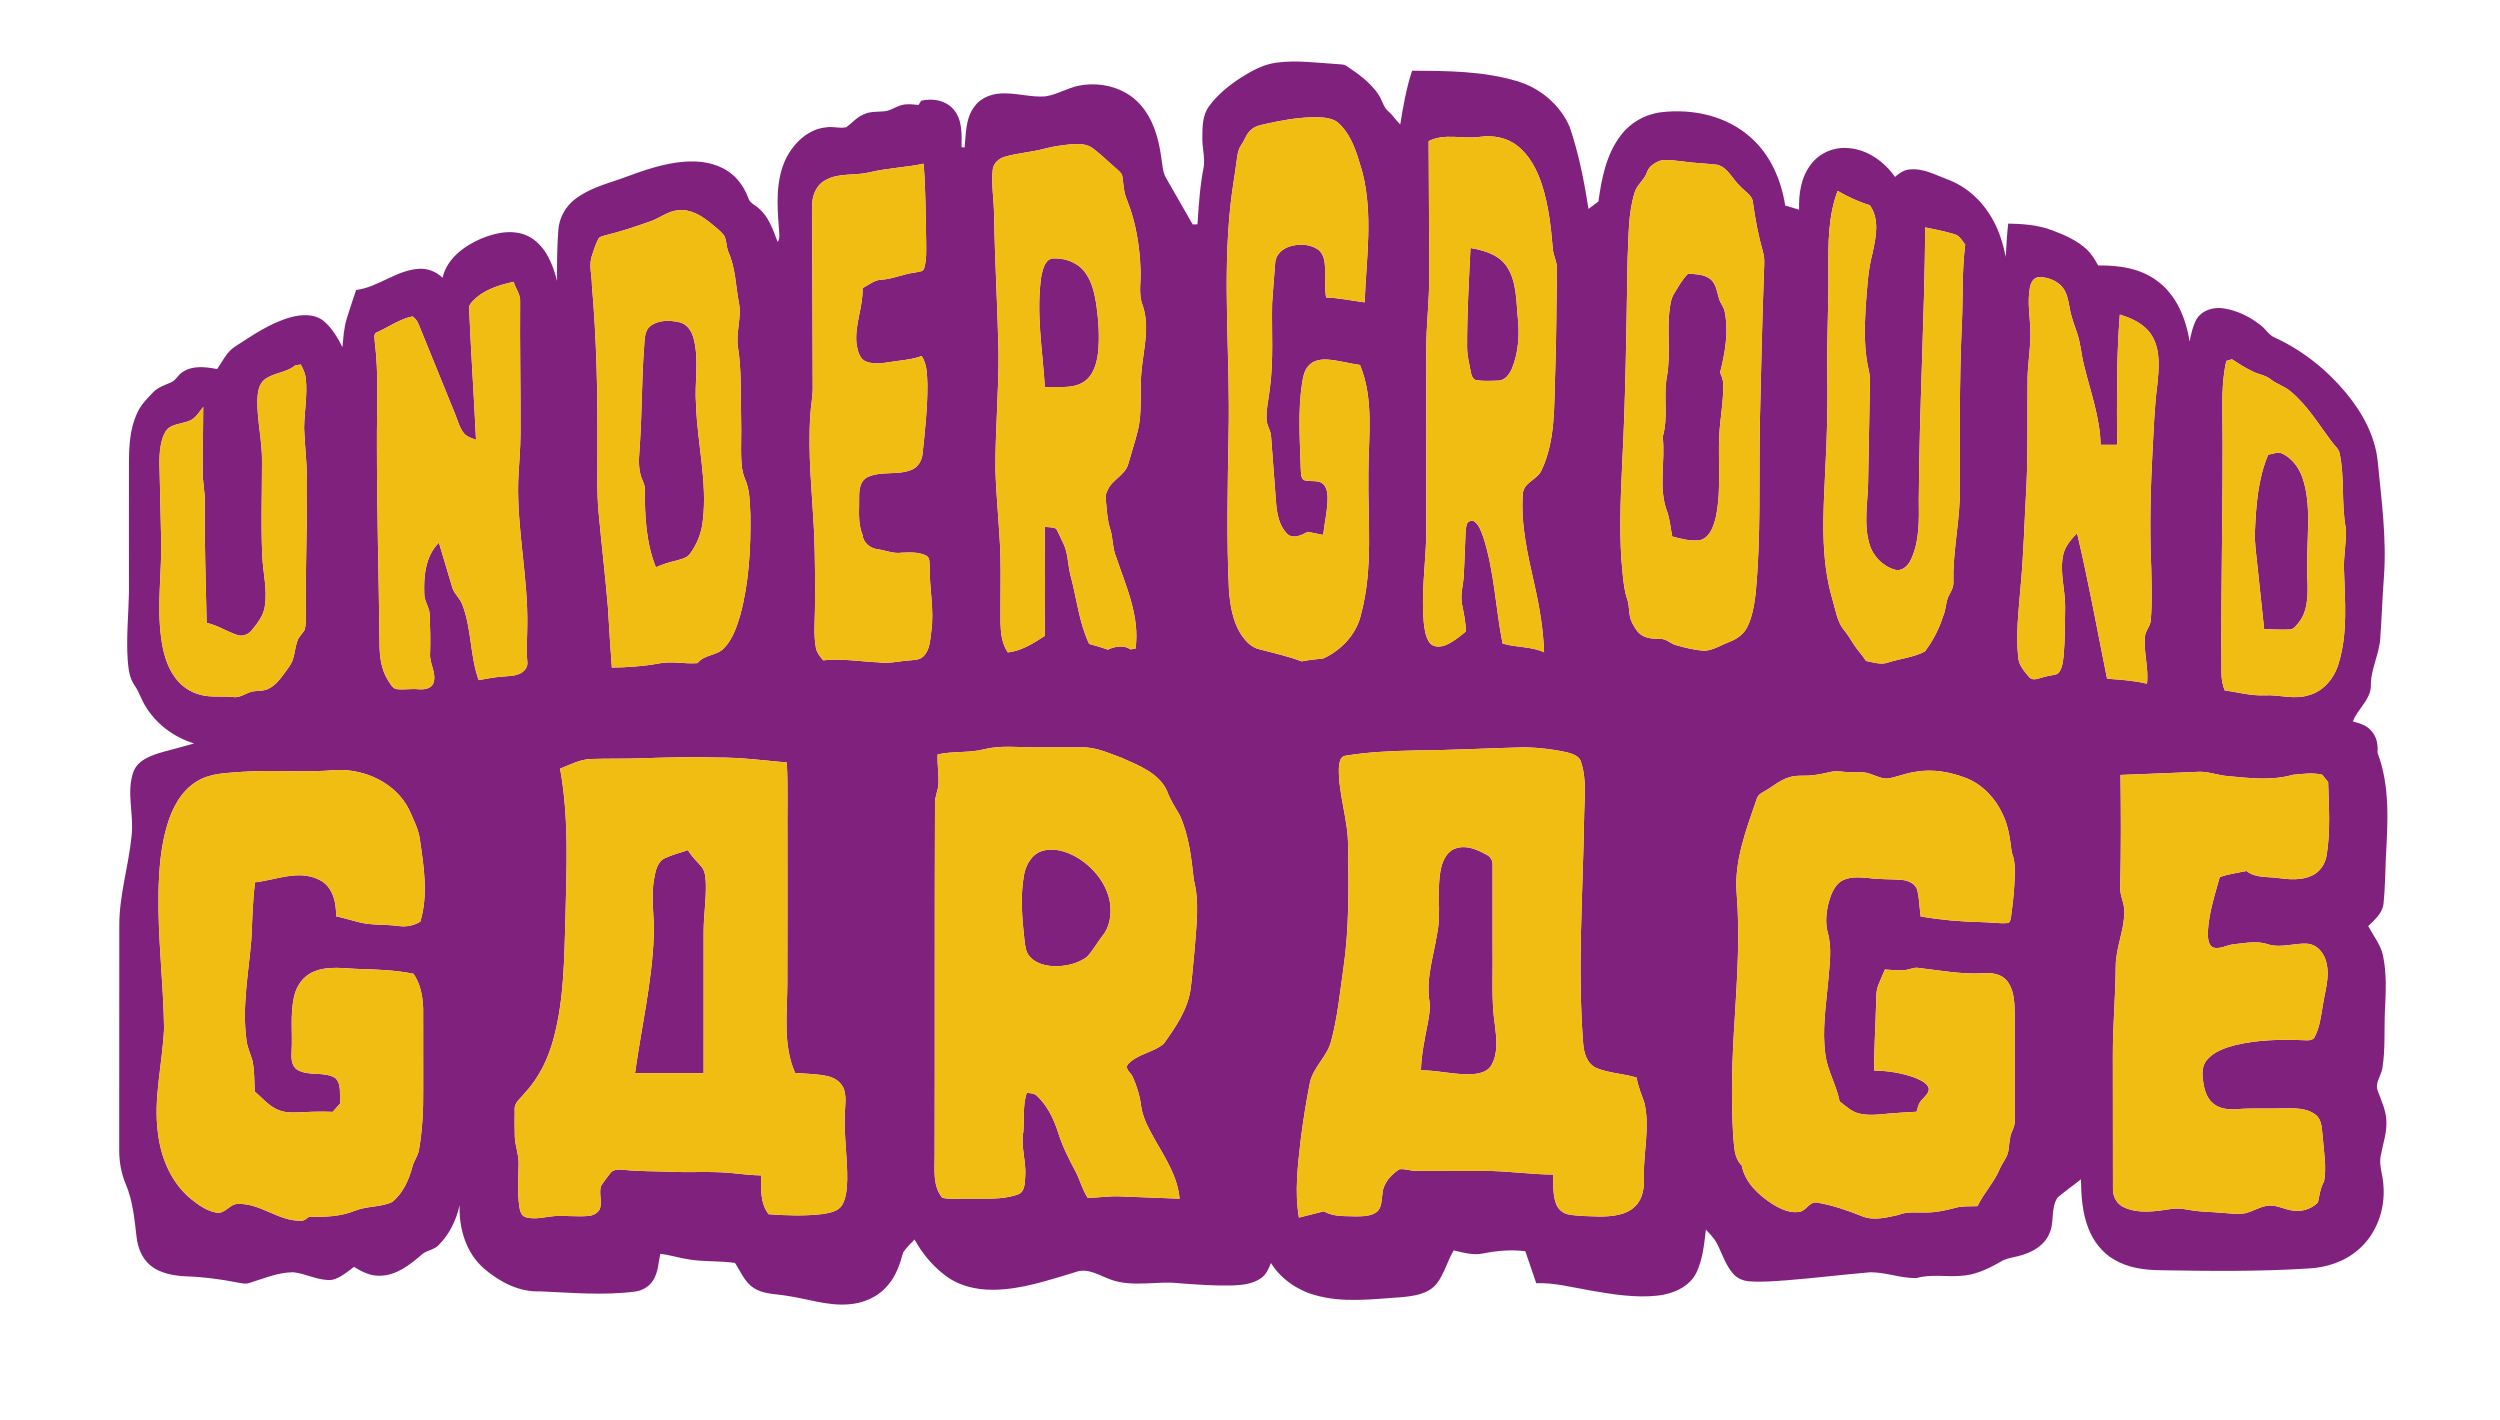
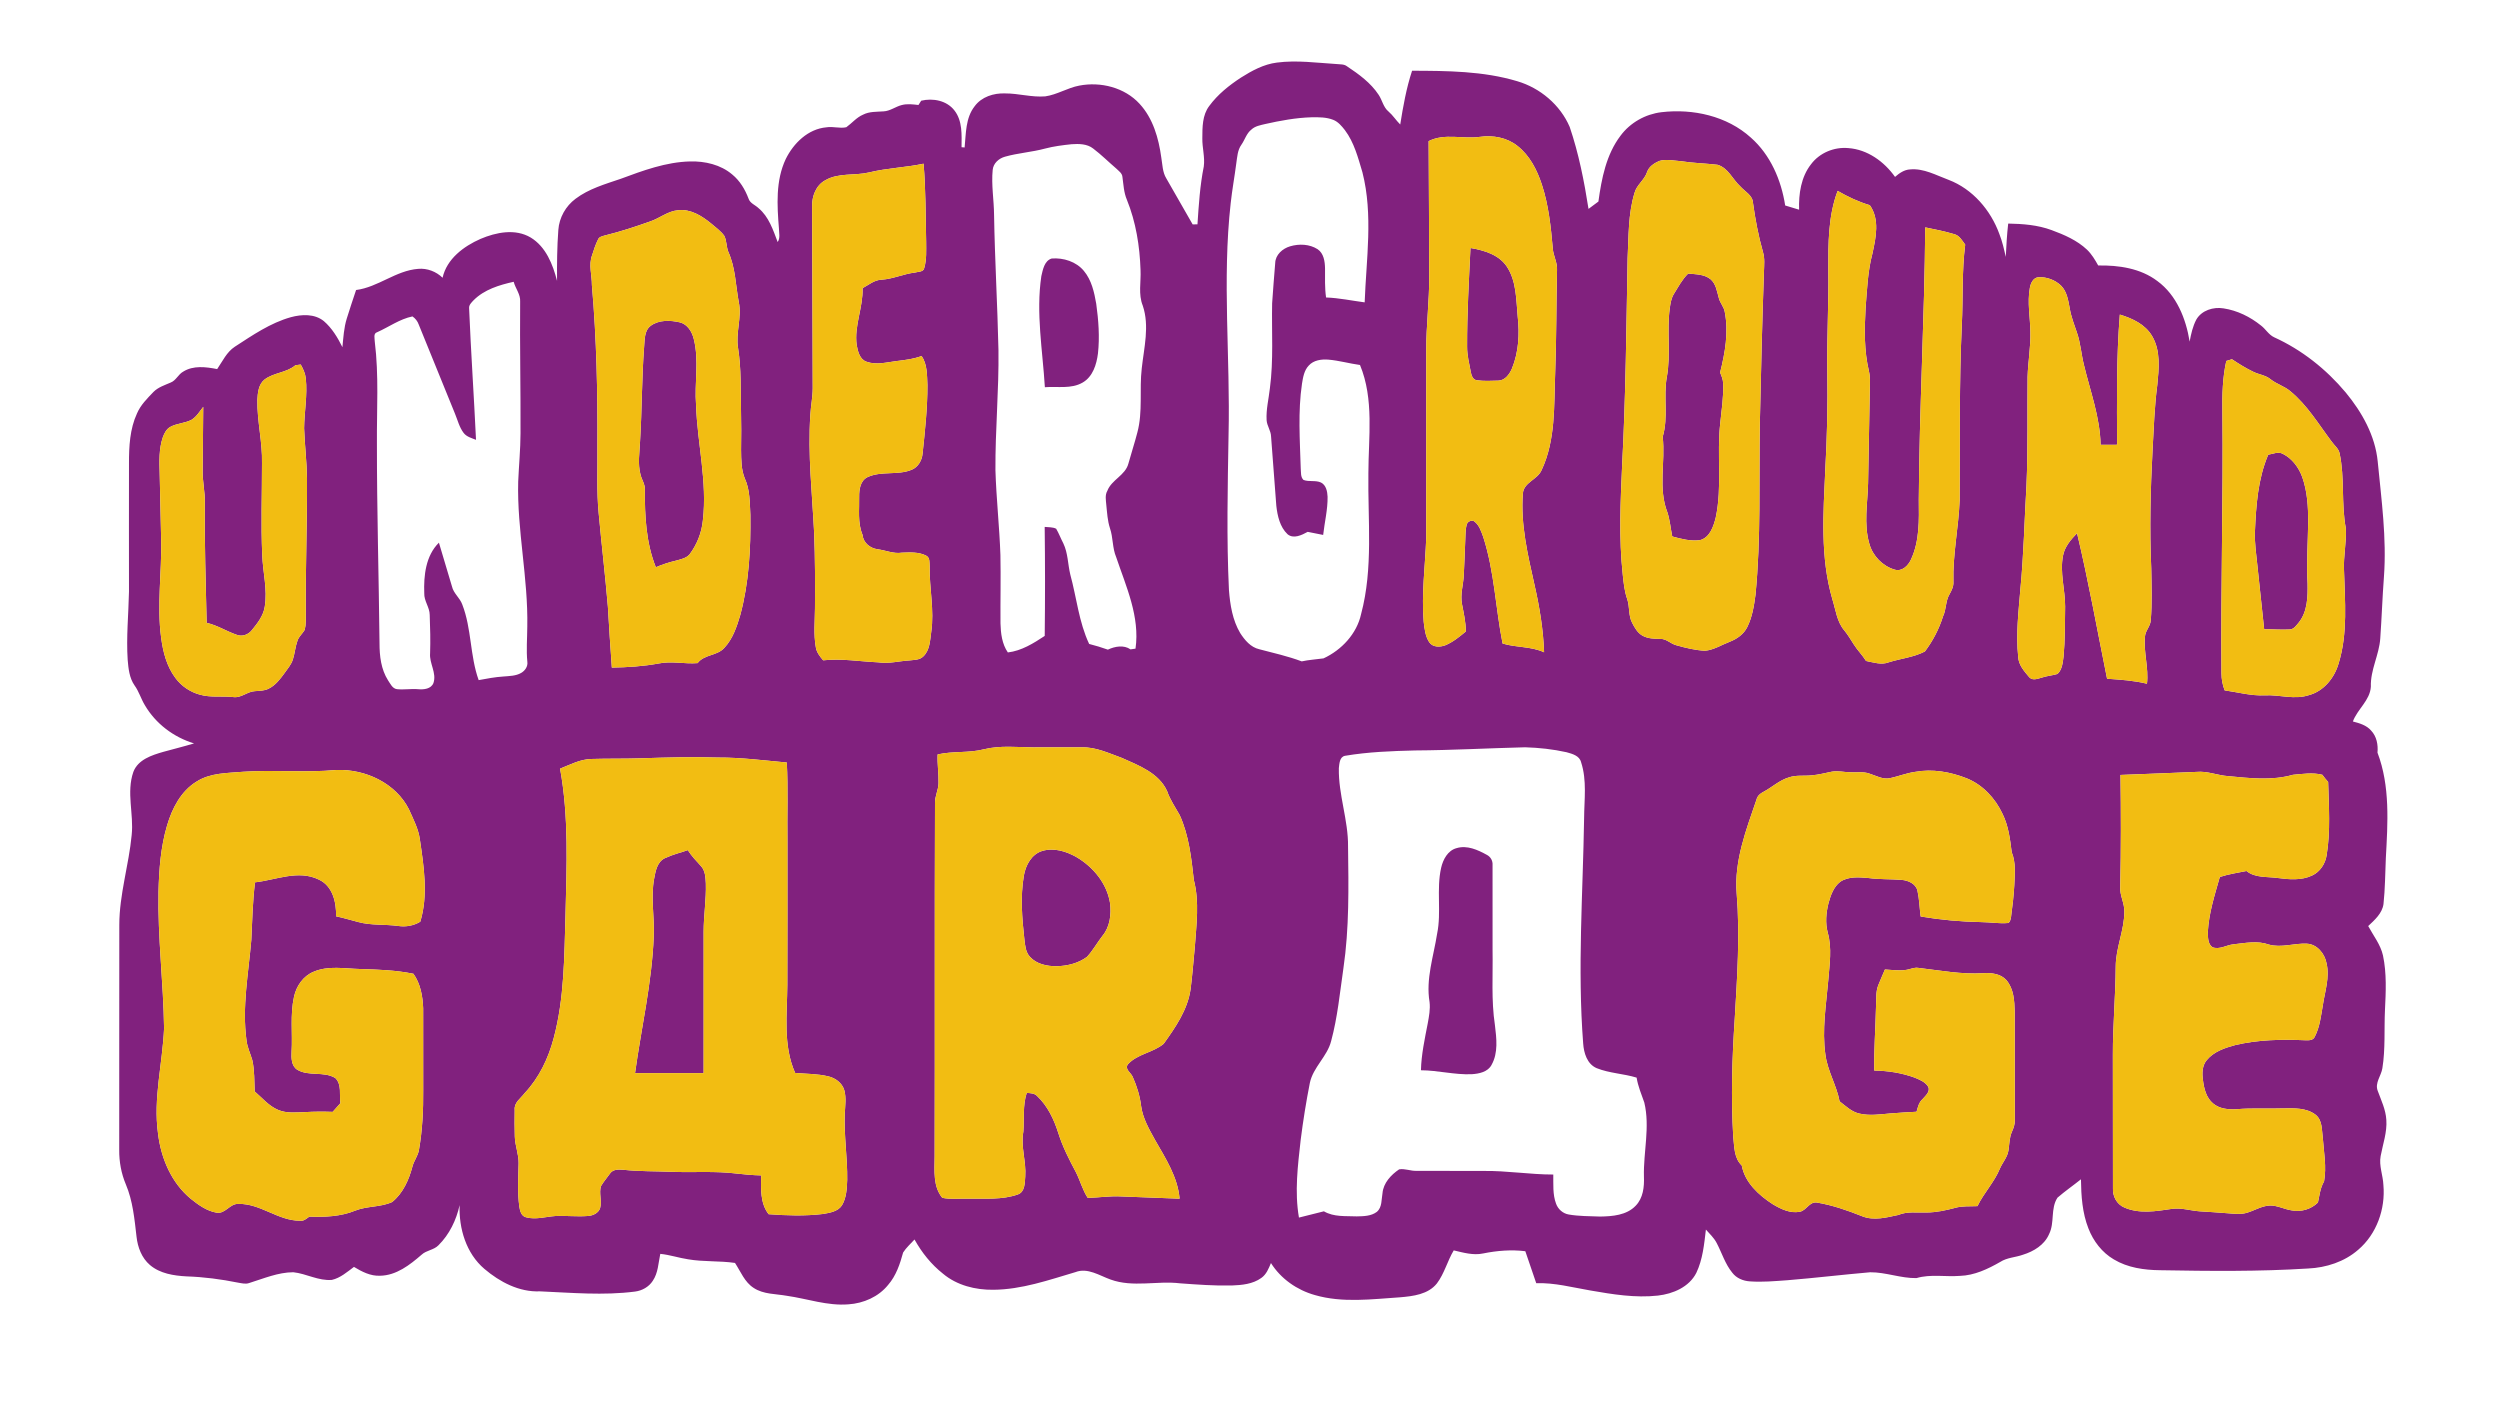
<svg xmlns="http://www.w3.org/2000/svg" width="1500pt" height="852pt" viewBox="0 0 1500 852">
  <g id="#ffffffff" />
  <g id="#81217eff">
    <path fill="#81217e" opacity="1.00" d=" M 744.53 46.59 C 751.14 42.41 758.26 38.53 766.14 37.55 C 778.07 35.99 790.08 37.70 802.01 38.43 C 804.07 38.66 806.40 38.40 808.16 39.76 C 815.26 44.49 822.43 49.65 827.18 56.88 C 829.35 60.10 829.98 64.33 833.08 66.88 C 835.76 69.18 837.62 72.24 840.14 74.70 C 841.88 63.81 843.79 52.94 847.25 42.44 C 868.37 42.51 889.92 42.60 910.33 48.72 C 924.10 52.77 936.13 62.92 941.82 76.16 C 947.24 92.11 950.51 108.72 953.11 125.34 C 955.09 123.87 957.07 122.39 959.05 120.92 C 960.94 107.14 963.72 92.75 972.32 81.42 C 978.12 73.60 987.22 68.47 996.88 67.32 C 1015.75 65.09 1036.15 69.57 1050.50 82.55 C 1062.27 92.91 1068.74 108.02 1071.11 123.29 C 1073.89 124.13 1076.67 124.97 1079.46 125.82 C 1079.16 116.34 1080.60 106.22 1086.62 98.55 C 1091.75 91.69 1100.54 88.06 1109.02 88.86 C 1120.49 89.68 1130.52 96.97 1137.02 106.14 C 1139.58 103.92 1142.51 101.82 1146.03 101.65 C 1154.26 100.88 1161.69 105.16 1169.16 107.91 C 1183.58 113.40 1194.43 126.10 1199.62 140.41 C 1201.37 144.84 1202.42 149.50 1203.46 154.15 C 1203.79 147.47 1204.15 140.79 1204.92 134.14 C 1213.71 134.30 1222.61 134.97 1230.93 138.05 C 1238.53 140.84 1246.24 144.18 1252.21 149.81 C 1255.02 152.51 1257.03 155.90 1258.92 159.29 C 1271.25 159.08 1284.32 160.97 1294.41 168.62 C 1305.97 177.09 1311.58 191.24 1313.79 204.97 C 1314.61 200.44 1315.64 195.84 1317.79 191.74 C 1321.00 186.19 1328.00 184.02 1334.09 185.02 C 1342.37 186.26 1350.16 190.12 1356.64 195.35 C 1359.43 197.47 1361.20 200.82 1364.45 202.35 C 1381.07 209.89 1395.72 221.52 1407.42 235.48 C 1417.20 247.31 1425.12 261.41 1426.63 276.92 C 1428.86 299.86 1432.04 322.88 1430.37 345.97 C 1429.44 358.31 1429.03 370.68 1428.16 383.03 C 1427.51 392.93 1422.16 401.98 1422.52 412.01 C 1422.01 420.25 1414.46 425.47 1411.73 432.89 C 1415.68 433.92 1419.91 435.12 1422.68 438.36 C 1426.02 441.86 1426.93 446.90 1426.49 451.58 C 1434.17 471.75 1432.64 493.82 1431.50 514.95 C 1431.10 524.13 1431.07 533.34 1430.09 542.48 C 1429.29 548.07 1424.80 551.97 1420.92 555.63 C 1424.04 561.41 1428.32 566.75 1429.79 573.28 C 1432.06 584.02 1431.52 595.09 1430.98 605.99 C 1430.43 617.62 1431.29 629.38 1429.43 640.92 C 1428.74 645.51 1424.75 649.76 1426.65 654.55 C 1428.72 660.20 1431.44 665.79 1431.80 671.90 C 1432.33 679.33 1429.72 686.42 1428.39 693.62 C 1427.28 699.50 1429.82 705.19 1430.04 711.04 C 1431.32 725.38 1425.99 740.46 1414.90 749.88 C 1406.65 757.07 1395.74 760.60 1384.92 761.10 C 1355.33 762.96 1325.65 762.66 1296.02 762.13 C 1286.48 762.03 1276.59 760.64 1268.29 755.64 C 1261.22 751.51 1256.00 744.67 1253.07 737.11 C 1249.37 727.74 1248.70 717.54 1248.57 707.57 C 1243.93 711.31 1238.99 714.70 1234.49 718.60 C 1230.20 725.12 1232.91 733.59 1229.46 740.44 C 1226.70 746.94 1220.25 750.84 1213.76 752.84 C 1209.29 754.46 1204.26 754.50 1200.18 757.14 C 1192.73 761.41 1184.65 765.27 1175.90 765.53 C 1167.22 766.20 1158.35 764.36 1149.87 766.86 C 1140.50 767.02 1131.48 763.30 1122.11 763.36 C 1105.54 764.79 1089.01 766.79 1072.43 768.14 C 1064.94 768.66 1057.40 769.38 1049.89 768.82 C 1045.87 768.57 1041.83 766.90 1039.36 763.61 C 1035.07 758.37 1033.13 751.76 1030.03 745.85 C 1028.43 742.73 1025.82 740.32 1023.54 737.74 C 1022.50 746.52 1021.66 755.62 1017.80 763.71 C 1013.48 772.25 1003.83 776.30 994.77 777.35 C 981.16 778.87 967.50 776.59 954.11 774.27 C 943.38 772.44 932.71 769.54 921.74 769.92 C 919.51 763.54 917.36 757.13 915.19 750.73 C 906.75 749.68 898.24 750.39 889.94 752.06 C 883.97 753.35 878.02 751.58 872.24 750.23 C 868.42 756.61 866.65 764.09 862.14 770.06 C 856.88 776.66 847.87 777.71 840.03 778.38 C 823.04 779.50 805.53 781.87 788.89 777.03 C 778.20 774.02 768.51 767.28 762.57 757.82 C 761.22 761.10 759.82 764.65 756.79 766.77 C 751.66 770.48 745.09 771.07 738.97 771.30 C 728.66 771.52 718.36 770.74 708.09 770.00 C 694.21 768.31 679.84 772.63 666.34 767.72 C 659.66 765.35 652.59 760.45 645.31 763.26 C 629.20 768.03 612.99 773.74 595.99 773.86 C 585.29 774.00 574.17 771.23 565.84 764.25 C 558.76 758.68 553.07 751.54 548.71 743.70 C 546.39 746.24 543.74 748.59 541.88 751.49 C 539.99 758.39 537.67 765.42 532.89 770.92 C 527.14 778.08 518.12 782.01 509.08 782.60 C 496.47 783.63 484.38 779.21 472.05 777.47 C 465.39 776.27 458.08 776.64 452.22 772.76 C 446.75 769.29 444.42 762.95 441.00 757.76 C 431.67 756.39 422.17 757.18 412.87 755.58 C 407.25 754.74 401.83 752.87 396.17 752.32 C 395.01 757.79 394.91 763.75 391.65 768.52 C 389.31 772.14 385.27 774.40 381.04 774.94 C 362.07 777.40 342.94 775.63 323.93 774.81 C 311.51 775.34 299.84 769.17 290.62 761.32 C 279.66 752.00 275.27 737.06 275.77 723.07 C 273.80 732.00 269.64 740.68 263.09 747.15 C 260.30 750.06 255.84 750.12 252.94 752.84 C 245.89 758.95 237.79 765.30 228.01 765.44 C 222.30 765.71 217.12 763.01 212.38 760.14 C 208.28 763.17 204.23 766.78 199.13 767.94 C 191.09 768.63 183.83 764.17 175.98 763.34 C 166.79 763.39 158.25 767.10 149.62 769.78 C 147.41 770.62 145.07 769.95 142.84 769.59 C 132.66 767.53 122.33 766.18 111.94 765.83 C 104.27 765.42 96.02 764.16 89.97 759.01 C 85.02 754.79 82.62 748.36 81.92 742.04 C 80.69 731.41 79.70 720.53 75.49 710.58 C 72.74 704.07 71.47 697.00 71.53 689.95 C 71.59 644.96 71.50 599.97 71.58 554.98 C 71.59 536.69 77.30 519.10 79.01 501.00 C 80.35 488.42 75.72 475.45 80.01 463.15 C 82.80 455.74 91.10 453.10 98.03 451.10 C 104.16 449.40 110.34 447.89 116.43 446.04 C 104.22 442.36 93.36 434.17 86.91 423.11 C 84.58 419.28 83.37 414.86 80.71 411.22 C 77.61 406.77 77.06 401.18 76.61 395.93 C 75.71 382.28 77.11 368.62 77.39 354.98 C 77.40 329.31 77.31 303.64 77.39 277.98 C 77.38 267.86 77.89 257.38 82.20 248.06 C 84.37 242.97 88.37 239.04 92.13 235.11 C 94.96 232.29 98.85 231.09 102.42 229.52 C 105.64 228.27 106.94 224.61 109.92 222.98 C 116.03 219.14 123.59 220.14 130.30 221.45 C 133.53 216.76 135.99 211.23 140.91 208.02 C 151.53 201.14 162.20 193.75 174.54 190.31 C 181.04 188.56 188.75 188.18 194.28 192.65 C 199.20 196.87 202.60 202.56 205.45 208.31 C 206.02 202.54 206.33 196.67 208.07 191.10 C 209.83 185.37 211.76 179.70 213.65 174.01 C 226.90 172.30 237.51 162.33 250.94 161.31 C 256.32 160.83 261.70 162.92 265.55 166.65 C 268.06 155.32 278.23 147.77 288.31 143.34 C 297.66 139.37 309.17 137.01 318.42 142.52 C 327.53 148.05 331.71 158.64 334.23 168.52 C 334.15 158.33 334.24 148.13 335.00 137.97 C 335.51 130.62 339.41 123.67 345.31 119.28 C 353.28 113.26 363.04 110.50 372.36 107.31 C 385.79 102.34 399.55 97.22 414.04 96.86 C 422.99 96.63 432.40 98.78 439.35 104.70 C 443.93 108.44 447.04 113.65 449.11 119.13 C 449.99 121.99 453.14 122.95 455.12 124.89 C 461.32 130.06 463.84 137.96 466.60 145.23 C 468.25 142.80 467.40 139.79 467.36 137.07 C 466.25 123.17 465.32 108.38 471.45 95.42 C 476.14 85.91 484.85 77.34 495.88 76.39 C 499.83 75.72 503.91 77.23 507.78 76.34 C 511.20 73.89 513.92 70.44 517.89 68.77 C 521.67 66.83 526.01 67.13 530.13 66.82 C 534.07 66.64 537.27 63.99 541.01 63.04 C 544.31 62.15 547.74 62.61 551.08 62.99 C 551.63 62.13 552.18 61.28 552.73 60.42 C 559.79 58.73 568.12 60.32 572.70 66.33 C 577.54 72.55 576.99 80.90 576.93 88.33 C 577.39 88.37 578.31 88.45 578.77 88.49 C 579.61 80.10 579.28 70.79 584.77 63.78 C 588.92 58.09 596.23 55.78 603.04 56.05 C 611.13 56.01 619.07 58.49 627.16 57.82 C 634.28 56.81 640.50 52.69 647.55 51.37 C 660.36 48.88 674.79 52.48 683.76 62.30 C 691.83 71.04 695.20 82.96 696.77 94.49 C 697.50 98.72 697.47 103.30 699.80 107.06 C 705.11 116.24 710.34 125.46 715.60 134.66 C 716.55 134.64 717.51 134.61 718.48 134.58 C 719.25 122.98 719.98 111.32 722.27 99.90 C 723.03 94.26 721.30 88.65 721.40 83.00 C 721.44 76.39 721.34 69.09 725.56 63.57 C 730.62 56.67 737.42 51.25 744.53 46.59 M 759.14 74.41 C 756.24 75.13 753.08 75.61 750.83 77.75 C 747.86 80.05 746.94 83.85 744.85 86.82 C 742.48 90.09 742.35 94.26 741.76 98.10 C 740.75 106.03 739.28 113.90 738.42 121.86 C 733.23 168.10 738.25 214.62 737.13 260.99 C 736.62 292.01 735.88 323.06 737.37 354.07 C 738.06 362.93 739.51 372.08 744.11 379.83 C 746.83 384.06 750.42 388.38 755.56 389.54 C 764.10 391.80 772.76 393.71 781.04 396.83 C 785.35 395.87 789.76 395.65 794.11 395.03 C 804.92 390.03 814.07 380.30 816.65 368.47 C 824.02 340.89 820.63 312.11 821.03 283.94 C 821.07 262.30 824.52 239.57 816.00 218.99 C 809.60 218.12 803.36 216.30 796.92 215.77 C 792.81 215.46 788.17 216.10 785.27 219.31 C 782.46 222.23 781.82 226.40 781.19 230.23 C 778.71 247.05 779.95 264.10 780.44 281.02 C 780.68 283.33 780.24 286.17 782.09 287.96 C 785.42 289.25 789.27 288.00 792.59 289.51 C 795.68 291.07 796.41 294.88 796.55 298.03 C 796.67 305.76 794.74 313.31 793.90 320.96 C 790.81 320.31 787.72 319.68 784.61 319.11 C 781.09 321.04 776.12 323.55 772.51 320.52 C 767.92 316.15 766.48 309.53 765.79 303.47 C 764.72 289.61 763.68 275.75 762.64 261.89 C 762.55 258.40 760.15 255.51 759.96 252.04 C 759.61 245.63 761.23 239.35 761.93 233.01 C 764.19 216.09 762.93 198.99 763.28 181.98 C 763.80 173.94 764.48 165.91 765.12 157.88 C 765.24 152.86 769.55 149.10 774.09 147.78 C 779.48 146.19 785.73 146.43 790.56 149.52 C 794.27 152.02 794.94 156.86 795.02 160.99 C 795.04 166.83 794.80 172.68 795.64 178.49 C 803.44 178.76 811.08 180.42 818.80 181.42 C 819.74 155.49 823.97 128.98 817.47 103.43 C 814.85 94.68 812.52 85.49 806.93 78.07 C 805.01 75.62 802.90 73.07 799.93 71.90 C 795.80 70.27 791.28 70.31 786.92 70.37 C 777.54 70.65 768.27 72.36 759.14 74.41 M 857.18 84.68 C 857.39 111.78 857.40 138.88 857.52 165.98 C 857.60 180.67 855.72 195.28 855.74 209.97 C 855.71 247.67 855.75 285.38 855.72 323.08 C 855.11 339.73 852.82 356.39 854.21 373.06 C 854.70 377.26 855.17 381.76 857.57 385.38 C 859.72 388.47 864.08 388.38 867.26 387.13 C 871.82 385.22 875.68 382.03 879.47 378.92 C 879.54 373.36 878.23 367.94 877.21 362.51 C 876.05 356.64 878.04 350.82 878.28 344.97 C 878.61 336.97 879.07 328.97 879.28 320.97 C 879.43 318.47 879.38 315.84 880.56 313.56 C 881.70 312.56 883.54 311.80 884.83 313.06 C 887.64 315.31 888.73 318.93 889.94 322.18 C 896.66 342.90 897.31 364.88 901.55 386.11 C 909.72 388.61 918.59 387.74 926.46 391.37 C 925.96 377.73 923.76 364.24 920.71 350.96 C 916.70 332.96 912.29 314.64 913.73 296.07 C 914.25 289.31 922.58 287.82 924.99 281.99 C 933.49 263.90 932.34 243.41 933.11 223.93 C 933.91 203.30 933.73 182.65 934.22 162.01 C 934.50 157.44 931.90 153.41 931.66 148.91 C 930.54 136.04 929.16 123.05 925.11 110.71 C 922.24 101.99 917.86 93.33 910.49 87.57 C 904.22 82.53 895.76 81.00 887.94 82.12 C 877.74 83.59 866.81 79.77 857.18 84.68 M 627.04 89.14 C 619.14 91.29 610.89 91.78 603.01 94.01 C 599.31 95.02 595.96 97.99 595.61 101.97 C 594.73 110.96 596.37 119.94 596.44 128.93 C 596.89 155.98 598.49 183.00 599.08 210.04 C 599.40 234.08 597.10 258.07 597.26 282.11 C 597.77 299.10 599.67 316.03 600.25 333.02 C 600.53 346.68 600.19 360.35 600.29 374.02 C 600.45 380.04 601.20 386.39 604.71 391.47 C 612.94 390.49 620.06 386.01 626.83 381.55 C 627.09 359.75 627.08 337.94 626.81 316.14 C 629.10 316.41 631.57 316.18 633.70 317.24 C 635.35 320.05 636.48 323.14 638.00 326.03 C 640.81 331.88 640.67 338.50 642.17 344.71 C 645.98 358.59 647.30 373.21 653.49 386.37 C 657.29 387.32 661.03 388.49 664.73 389.79 C 668.86 387.81 674.33 386.82 678.31 389.63 C 679.30 389.47 680.30 389.32 681.31 389.18 C 684.04 370.05 675.68 351.99 669.72 334.32 C 667.36 328.78 667.92 322.58 665.98 316.94 C 664.50 312.42 664.27 307.65 663.78 302.96 C 663.56 300.13 662.89 297.09 664.41 294.48 C 666.95 287.82 675.19 285.23 677.04 278.16 C 678.74 271.94 680.79 265.82 682.39 259.57 C 685.79 246.97 683.54 233.82 685.05 221.01 C 686.40 208.58 689.80 195.65 685.66 183.39 C 682.89 176.58 684.67 169.15 684.32 162.04 C 683.86 147.68 681.55 133.23 676.13 119.85 C 674.26 115.49 674.10 110.72 673.45 106.09 C 673.26 103.88 671.22 102.59 669.80 101.16 C 665.13 97.18 660.79 92.82 655.90 89.12 C 652.28 86.27 647.37 86.23 642.99 86.53 C 637.63 87.10 632.26 87.76 627.04 89.14 M 995.47 96.60 C 992.52 97.95 989.42 99.89 988.29 103.11 C 986.78 107.96 981.96 110.87 980.69 115.83 C 976.83 128.48 977.24 141.87 976.56 154.94 C 975.81 196.30 975.46 237.68 973.28 278.99 C 972.30 300.92 971.27 322.97 973.65 344.84 C 974.19 349.79 974.66 354.81 976.35 359.53 C 977.90 364.11 976.96 369.26 979.26 373.64 C 980.79 376.61 982.54 379.77 985.57 381.44 C 988.76 383.20 992.48 383.26 996.04 383.35 C 999.72 383.10 1002.34 386.27 1005.76 387.14 C 1011.38 388.75 1017.17 390.14 1023.03 390.46 C 1028.41 389.90 1033.06 386.86 1038.03 384.97 C 1042.27 383.29 1046.24 380.49 1048.32 376.32 C 1051.36 370.27 1052.43 363.47 1053.31 356.82 C 1056.67 322.63 1055.30 288.23 1055.91 253.94 C 1056.60 223.61 1057.28 193.28 1058.38 162.97 C 1058.49 159.06 1058.95 155.05 1057.79 151.24 C 1055.06 141.59 1053.18 131.72 1051.81 121.79 C 1051.61 117.12 1046.89 114.94 1044.15 111.81 C 1039.55 107.61 1036.95 100.79 1030.56 98.88 C 1023.23 98.00 1015.81 97.88 1008.50 96.71 C 1004.20 96.40 999.69 95.33 995.47 96.60 M 521.37 103.48 C 512.72 105.53 503.14 103.53 495.15 108.17 C 489.53 111.22 487.08 117.84 487.27 123.96 C 487.34 160.31 487.52 196.65 487.63 233.00 C 487.61 238.34 486.48 243.58 486.21 248.90 C 484.60 272.60 487.33 296.29 488.49 319.94 C 489.07 334.96 489.10 349.99 488.98 365.02 C 488.94 372.73 488.11 380.52 489.46 388.17 C 489.89 391.32 491.89 393.86 493.90 396.19 C 504.92 394.98 515.93 396.91 526.94 397.40 C 533.34 398.38 539.63 396.58 545.99 396.23 C 548.70 395.89 551.83 395.98 553.92 393.91 C 557.95 390.14 558.04 384.21 558.75 379.13 C 560.65 366.09 557.61 353.06 557.79 340.00 C 557.63 337.71 558.14 334.60 555.65 333.36 C 551.21 331.09 545.96 331.45 541.12 331.61 C 536.11 332.40 531.38 330.15 526.49 329.55 C 521.99 328.92 517.97 325.64 517.53 320.93 C 514.47 313.64 515.69 305.69 515.50 298.01 C 515.46 293.74 516.15 288.52 520.38 286.34 C 528.71 282.38 538.52 285.36 546.98 281.87 C 550.90 280.27 553.20 276.21 553.56 272.11 C 555.01 258.46 556.51 244.76 556.46 231.00 C 556.18 225.11 556.43 218.71 552.98 213.61 C 548.19 215.38 543.11 216.03 538.07 216.62 C 532.10 217.36 525.83 219.16 519.94 217.05 C 515.82 215.63 514.72 210.85 514.02 207.06 C 512.41 195.49 517.94 184.46 517.54 172.90 C 521.21 170.94 524.63 167.92 529.00 167.81 C 535.85 167.36 542.18 164.32 548.98 163.53 C 550.87 162.93 554.11 163.31 554.56 160.77 C 556.05 155.64 555.70 150.24 555.70 144.96 C 555.33 129.38 555.48 113.77 554.15 98.22 C 543.32 100.54 532.14 100.82 521.37 103.48 M 1096.99 162.03 C 1097.29 182.37 1096.05 202.70 1096.38 223.04 C 1096.69 242.67 1096.26 262.30 1095.16 281.90 C 1094.00 307.75 1092.05 334.27 1099.39 359.46 C 1101.41 365.86 1102.12 373.10 1106.67 378.36 C 1108.78 380.95 1110.47 383.84 1112.28 386.65 C 1114.46 390.16 1117.47 393.06 1119.64 396.59 C 1124.10 397.42 1128.77 399.13 1133.24 397.38 C 1140.42 395.10 1148.21 394.41 1154.94 390.88 C 1159.71 384.54 1163.46 377.38 1165.83 369.78 C 1167.82 365.59 1167.29 360.64 1169.68 356.61 C 1170.97 354.29 1172.24 351.81 1172.04 349.06 C 1171.62 332.62 1175.18 316.43 1175.80 300.05 C 1176.06 265.01 1175.45 229.96 1177.10 194.94 C 1177.90 178.90 1177.07 162.78 1179.12 146.81 C 1177.31 144.35 1175.67 141.26 1172.48 140.48 C 1166.78 138.78 1160.94 137.59 1155.13 136.43 C 1154.72 190.97 1151.58 245.44 1151.27 299.98 C 1151.41 311.97 1151.79 324.57 1146.59 335.70 C 1144.93 339.35 1141.32 343.04 1136.92 341.82 C 1129.58 339.73 1123.56 333.51 1121.58 326.14 C 1118.16 314.35 1120.57 302.01 1120.86 289.99 C 1121.25 271.35 1121.50 252.70 1121.88 234.06 C 1121.93 230.33 1122.24 226.54 1121.40 222.87 C 1118.42 210.49 1118.64 197.63 1119.35 185.00 C 1120.23 173.97 1120.61 162.81 1123.48 152.05 C 1125.53 142.61 1127.94 131.63 1121.89 123.12 C 1115.11 121.10 1108.68 118.08 1102.58 114.53 C 1096.85 129.67 1096.95 146.09 1096.99 162.03 M 389.95 132.92 C 381.06 136.08 372.08 139.04 362.90 141.28 C 361.41 141.77 359.44 142.03 358.82 143.72 C 357.30 146.74 356.25 149.97 355.24 153.19 C 353.09 158.98 355.18 165.09 355.13 171.03 C 357.96 203.29 358.62 235.69 358.44 268.06 C 358.61 281.41 357.90 294.80 359.22 308.11 C 360.93 326.74 363.15 345.32 364.72 363.96 C 365.39 376.16 366.26 388.35 367.10 400.55 C 376.46 400.41 385.84 399.80 395.05 398.12 C 402.82 396.46 410.71 398.52 418.54 397.87 C 422.56 392.52 430.37 393.59 434.66 388.64 C 439.72 383.23 442.09 375.97 444.17 369.02 C 449.43 349.50 450.48 329.12 450.24 308.99 C 449.83 301.64 450.04 293.95 446.89 287.11 C 444.66 281.71 444.74 275.75 444.65 270.01 C 444.78 262.09 444.79 254.18 444.61 246.27 C 444.34 233.85 444.80 221.34 442.87 209.02 C 441.24 199.73 445.27 190.41 443.24 181.14 C 441.38 171.08 441.27 160.49 436.97 151.05 C 435.75 147.96 436.07 144.43 434.54 141.46 C 432.44 138.56 429.45 136.48 426.77 134.17 C 421.21 129.61 414.43 125.28 406.92 126.14 C 400.65 126.63 395.76 131.02 389.95 132.92 M 1217.90 172.78 C 1216.31 181.49 1218.11 190.31 1218.23 199.06 C 1218.48 208.14 1216.79 217.11 1216.55 226.17 C 1216.32 247.79 1216.82 269.43 1215.89 291.05 C 1214.65 311.87 1214.25 332.75 1212.22 353.53 C 1211.13 366.99 1209.47 380.56 1210.91 394.05 C 1211.09 399.05 1214.62 402.84 1217.65 406.45 C 1219.73 408.55 1222.78 407.19 1225.19 406.52 C 1228.22 405.51 1231.43 405.30 1234.49 404.37 C 1237.32 401.77 1237.65 397.59 1238.13 394.01 C 1239.06 384.03 1238.97 374.00 1239.09 363.99 C 1239.12 353.78 1235.81 343.59 1237.81 333.40 C 1238.82 328.00 1242.53 323.75 1246.23 319.92 C 1253.12 348.83 1258.35 378.11 1264.24 407.24 C 1272.27 407.82 1280.34 408.30 1288.19 410.24 C 1289.29 400.77 1286.11 391.43 1286.97 381.97 C 1287.22 378.37 1290.30 375.72 1290.47 372.12 C 1291.32 361.78 1290.93 351.39 1290.76 341.03 C 1289.69 317.36 1290.30 293.66 1291.54 270.01 C 1292.27 256.99 1292.68 243.95 1294.38 231.01 C 1295.35 221.25 1296.50 210.49 1291.27 201.66 C 1287.17 194.60 1279.38 191.03 1271.89 188.75 C 1269.79 214.73 1270.17 240.81 1270.26 266.86 C 1266.96 266.86 1263.66 266.86 1260.37 266.87 C 1260.03 250.39 1254.17 234.83 1250.37 218.98 C 1248.74 212.59 1248.38 205.91 1246.19 199.66 C 1244.54 194.80 1242.65 189.99 1241.83 184.91 C 1240.91 180.17 1240.19 174.94 1236.61 171.38 C 1233.08 167.97 1228.01 166.09 1223.13 166.34 C 1219.86 166.57 1218.40 169.99 1217.90 172.78 M 284.15 180.16 C 282.92 181.50 281.27 182.94 281.47 184.97 C 282.56 211.29 284.37 237.58 285.61 263.90 C 282.99 262.84 279.97 262.11 278.18 259.75 C 275.57 256.31 274.57 252.01 272.94 248.08 C 265.75 230.28 258.44 212.54 251.25 194.75 C 250.54 192.74 249.24 191.05 247.48 189.85 C 239.77 191.45 233.40 196.16 226.33 199.31 C 223.83 200.04 224.85 203.03 224.86 204.93 C 227.38 225.20 226.01 245.64 226.15 266.00 C 226.12 306.00 227.29 345.98 227.71 385.98 C 227.70 393.62 228.63 401.59 232.81 408.19 C 234.22 410.22 235.41 413.15 238.18 413.50 C 242.43 413.95 246.69 413.15 250.94 413.53 C 254.27 413.83 258.65 413.40 260.07 409.82 C 262.11 403.77 257.52 398.06 258.06 391.97 C 258.32 384.31 258.12 376.63 257.83 368.97 C 257.82 364.38 254.37 360.61 254.56 355.94 C 254.16 345.39 255.42 333.40 263.35 325.61 C 266.01 334.34 268.61 343.10 271.18 351.86 C 272.12 356.07 275.94 358.70 277.36 362.69 C 283.03 377.25 281.92 393.42 287.20 408.07 C 292.11 407.17 297.01 406.22 302.00 405.91 C 305.60 405.59 309.46 405.63 312.69 403.76 C 315.01 402.44 316.80 399.88 316.41 397.12 C 315.71 390.10 316.34 383.05 316.37 376.01 C 316.95 346.86 310.16 318.10 310.92 288.94 C 311.34 279.29 312.28 269.66 312.31 260.00 C 312.42 233.66 311.86 207.32 312.09 180.98 C 312.38 176.61 309.27 173.13 308.21 169.07 C 299.57 170.99 290.56 173.71 284.15 180.16 M 1335.77 216.58 C 1333.54 226.56 1333.28 236.83 1333.44 247.02 C 1334.00 299.34 1332.42 351.66 1332.87 403.98 C 1332.88 407.48 1333.52 410.96 1334.80 414.23 C 1342.84 415.35 1350.76 417.61 1358.95 417.19 C 1367.75 416.74 1376.67 419.97 1385.31 417.09 C 1394.29 414.70 1400.67 406.72 1403.18 398.05 C 1408.77 379.90 1406.93 360.67 1406.41 341.99 C 1406.02 333.66 1407.94 325.41 1407.51 317.08 C 1404.68 302.18 1406.95 286.76 1403.74 271.88 C 1403.08 269.06 1400.58 267.24 1399.00 264.96 C 1391.15 254.56 1384.37 243.05 1374.16 234.70 C 1370.62 231.70 1365.99 230.48 1362.38 227.59 C 1359.39 225.10 1355.38 224.76 1351.99 223.08 C 1347.50 220.95 1343.29 218.29 1339.17 215.55 C 1338.02 215.89 1336.89 216.23 1335.77 216.58 M 177.26 219.14 C 171.93 223.70 164.29 223.51 158.77 227.69 C 155.09 230.60 154.62 235.69 154.41 240.05 C 154.22 252.75 157.52 265.24 157.19 277.96 C 157.22 296.30 156.52 314.67 157.34 333.00 C 157.68 343.35 160.59 353.68 158.85 364.03 C 158.01 369.48 154.49 373.96 151.10 378.11 C 148.98 380.82 145.27 382.19 141.97 380.86 C 135.86 378.77 130.35 375.14 123.99 373.71 C 123.45 349.80 122.67 325.90 122.90 301.99 C 123.12 295.29 121.40 288.72 121.61 282.03 C 121.78 269.39 121.81 256.76 121.95 244.12 C 119.81 246.82 117.98 249.97 114.99 251.84 C 110.99 253.99 106.20 253.95 102.21 256.13 C 99.85 257.42 98.57 259.96 97.69 262.39 C 95.34 269.33 95.55 276.75 95.80 283.97 C 96.11 297.30 96.39 310.63 96.69 323.97 C 97.11 343.47 94.07 363.05 96.66 382.49 C 97.77 391.02 99.97 399.75 105.21 406.74 C 108.80 411.64 114.09 415.23 119.95 416.80 C 126.51 418.70 133.40 417.44 140.10 418.25 C 144.76 418.86 148.40 414.90 152.94 414.69 C 155.70 414.46 158.62 414.54 161.15 413.21 C 165.29 411.22 168.10 407.44 170.74 403.83 C 172.57 401.24 174.73 398.77 175.72 395.70 C 176.91 391.99 177.18 388.05 178.50 384.38 C 179.36 381.87 181.53 380.16 182.83 377.91 C 183.67 374.67 183.44 371.28 183.48 367.98 C 183.26 340.98 184.34 313.99 184.20 286.99 C 184.05 276.96 182.84 266.98 182.47 256.97 C 182.59 247.03 184.54 237.11 183.49 227.16 C 183.19 224.13 181.91 221.35 180.44 218.73 C 179.65 218.83 178.05 219.04 177.26 219.14 M 590.43 449.56 C 581.31 451.93 571.73 450.55 562.56 452.67 C 562.32 458.46 563.27 464.22 563.11 470.01 C 563.01 474.10 560.86 477.83 561.00 481.95 C 560.72 552.64 560.98 623.34 560.79 694.03 C 560.75 702.32 559.70 711.87 565.39 718.70 C 570.51 719.74 575.81 719.02 581.00 719.22 C 590.91 719.03 601.24 720.03 610.75 716.65 C 615.05 715.07 614.84 709.74 615.15 705.99 C 615.83 696.93 612.35 688.03 614.01 679.02 C 614.61 671.25 613.58 663.27 616.04 655.73 C 618.23 655.92 620.71 655.89 622.32 657.66 C 628.62 663.63 632.40 671.70 635.00 679.87 C 637.57 688.08 641.51 695.74 645.54 703.31 C 648.12 708.36 649.50 713.97 652.65 718.74 C 659.43 718.56 666.18 717.45 672.98 717.87 C 684.57 718.35 696.17 718.79 707.76 719.21 C 706.61 706.18 699.34 695.01 693.02 683.96 C 689.52 677.59 685.72 671.10 684.70 663.79 C 683.98 657.68 682.13 651.73 679.63 646.13 C 678.62 643.65 674.67 641.53 676.69 638.65 C 682.37 632.28 691.84 631.66 698.22 626.26 C 705.29 616.38 712.57 605.88 714.35 593.56 C 715.46 585.07 716.07 576.53 716.91 568.01 C 717.84 554.72 719.72 541.15 716.31 528.04 C 714.83 514.84 713.39 501.32 707.83 489.08 C 705.16 484.36 702.06 479.87 700.29 474.72 C 695.34 463.78 683.36 459.35 673.16 454.77 C 665.33 451.95 657.46 448.12 648.94 448.41 C 639.32 448.44 629.69 448.45 620.07 448.42 C 610.20 448.34 600.13 447.17 590.43 449.56 M 849.02 450.27 C 834.98 450.62 820.88 451.14 807.01 453.48 C 803.73 454.10 803.62 458.26 803.31 460.89 C 802.99 476.80 809.02 492.08 808.83 507.99 C 809.14 532.35 809.60 556.86 806.04 581.03 C 803.92 595.62 802.54 610.39 798.68 624.66 C 796.33 633.94 787.89 640.30 785.91 649.74 C 783.68 661.03 781.87 672.42 780.42 683.85 C 778.69 699.31 776.69 715.07 779.37 730.55 C 784.36 729.31 789.35 728.04 794.34 726.79 C 800.34 730.31 807.40 729.52 814.06 729.83 C 818.14 729.74 822.71 729.71 826.11 727.11 C 829.35 724.36 828.80 719.69 829.50 715.92 C 830.02 709.78 834.60 704.91 839.47 701.62 C 842.95 701.00 846.43 702.68 849.97 702.51 C 863.33 702.54 876.69 702.55 890.05 702.57 C 904.07 702.37 917.96 704.73 931.97 704.72 C 932.06 710.54 931.55 716.61 933.62 722.18 C 934.80 725.50 937.71 728.11 941.23 728.70 C 947.43 729.78 953.76 729.68 960.03 729.93 C 967.46 729.82 975.95 729.17 981.40 723.45 C 985.90 718.86 986.61 712.10 986.36 705.99 C 985.98 691.18 990.10 676.21 986.59 661.55 C 984.87 656.61 982.80 651.77 981.97 646.57 C 974.12 644.17 965.70 643.97 958.06 640.92 C 952.25 638.47 950.29 631.79 949.90 626.04 C 946.43 581.08 949.76 536.02 950.46 491.03 C 950.53 479.83 952.23 468.22 948.66 457.36 C 947.71 453.39 943.31 452.28 939.90 451.33 C 931.75 449.52 923.39 448.61 915.05 448.37 C 893.04 448.91 871.04 450.14 849.02 450.27 M 384.01 455.00 C 374.31 455.32 364.61 455.09 354.91 455.39 C 348.18 455.52 342.15 458.78 336.04 461.19 C 341.35 490.15 339.99 519.72 339.30 549.00 C 338.54 573.74 338.67 598.88 332.19 622.97 C 328.99 635.04 323.44 646.68 314.83 655.84 C 312.50 658.97 308.34 661.53 308.82 665.96 C 308.72 671.30 308.72 676.66 308.88 682.01 C 309.03 687.43 311.27 692.56 311.17 698.00 C 310.98 706.62 310.42 715.30 311.57 723.88 C 311.97 726.43 312.71 729.70 315.65 730.38 C 321.41 731.93 327.30 730.06 333.08 729.62 C 339.67 729.28 346.29 730.13 352.88 729.58 C 355.85 729.35 359.05 727.86 360.07 724.86 C 361.31 720.54 359.23 715.93 360.61 711.65 C 362.17 708.94 364.29 706.58 366.08 704.03 C 367.82 701.51 371.22 701.62 373.93 701.86 C 383.59 702.92 393.33 702.67 403.03 703.09 C 416.03 703.61 429.10 702.52 442.05 704.14 C 446.91 704.74 451.79 705.12 456.69 705.24 C 456.58 713.12 456.03 721.93 461.18 728.52 C 472.02 729.34 482.97 729.68 493.78 728.39 C 497.86 727.67 502.73 726.96 505.18 723.19 C 507.88 718.64 508.13 713.15 508.33 708.00 C 508.53 694.66 506.31 681.39 506.88 668.04 C 507.09 663.43 507.83 658.68 506.58 654.15 C 505.30 649.79 501.24 646.78 496.93 645.80 C 490.44 644.23 483.69 644.36 477.07 643.76 C 469.72 627.13 472.30 608.60 472.40 590.99 C 472.54 562.31 472.42 533.63 472.46 504.96 C 472.24 489.14 472.91 473.30 472.09 457.51 C 458.41 456.26 444.74 454.47 430.98 454.53 C 415.32 454.00 399.66 454.51 384.01 455.00 M 145.94 463.06 C 136.48 463.88 126.27 463.64 117.96 468.94 C 108.56 474.67 103.27 485.01 100.25 495.26 C 96.43 508.13 95.42 521.63 95.10 535.00 C 94.57 562.37 98.06 589.62 98.44 616.97 C 97.54 638.05 91.86 659.03 94.82 680.20 C 96.60 694.97 102.86 709.77 114.57 719.36 C 119.14 723.01 124.17 726.66 130.07 727.62 C 135.21 728.38 137.92 722.13 142.98 722.34 C 156.21 722.00 166.84 732.48 180.06 732.44 C 182.27 732.78 183.92 731.12 185.58 729.98 C 194.90 730.31 204.48 729.94 213.22 726.34 C 220.30 723.53 228.34 724.40 235.26 721.23 C 241.79 716.00 245.37 707.87 247.46 699.95 C 248.36 696.42 250.81 693.49 251.39 689.87 C 253.46 678.03 254.04 665.98 253.93 653.98 C 253.90 637.64 253.95 621.31 253.91 604.97 C 253.62 597.78 252.32 590.24 248.05 584.26 C 237.51 582.11 226.75 581.70 216.03 581.41 C 206.74 581.19 196.94 579.24 188.10 583.08 C 181.88 585.64 177.75 591.71 176.39 598.14 C 174.01 608.95 175.60 620.07 174.95 631.02 C 174.75 634.80 174.77 639.45 178.30 641.81 C 185.23 646.00 194.25 642.59 201.17 646.81 C 205.20 650.67 203.50 656.94 204.24 661.93 C 202.69 663.66 201.15 665.39 199.60 667.12 C 194.05 666.93 188.50 666.93 182.95 667.27 C 177.63 667.45 172.04 668.11 166.98 665.99 C 161.31 663.67 157.37 658.77 152.82 654.88 C 152.54 648.61 152.76 642.26 151.39 636.10 C 150.25 632.15 148.37 628.40 147.91 624.26 C 145.15 604.16 149.10 584.03 150.79 564.02 C 151.35 552.47 151.58 540.88 153.02 529.40 C 165.61 528.00 178.93 521.72 191.26 527.73 C 199.60 531.51 201.86 541.45 201.64 549.78 C 206.14 550.73 210.53 552.10 214.99 553.23 C 222.80 555.35 230.97 554.48 238.92 555.58 C 243.52 556.27 248.20 555.43 252.18 553.01 C 257.02 537.00 254.32 520.12 251.97 503.94 C 251.14 497.43 248.00 491.57 245.39 485.65 C 237.44 469.83 219.18 461.40 201.96 461.99 C 183.33 463.75 164.60 461.77 145.94 463.06 M 1148.97 463.14 C 1143.82 463.86 1138.97 465.85 1133.92 466.93 C 1129.64 467.79 1125.73 465.46 1121.80 464.22 C 1118.02 462.79 1113.93 463.64 1110.01 463.36 C 1106.36 463.29 1102.70 462.37 1099.08 463.01 C 1095.05 463.80 1091.06 464.90 1086.95 465.21 C 1082.44 465.71 1077.77 464.92 1073.41 466.42 C 1067.67 468.10 1063.26 472.36 1058.06 475.12 C 1056.10 476.06 1054.43 477.57 1053.90 479.75 C 1047.71 497.90 1040.42 516.51 1042.00 536.06 C 1044.03 561.20 1042.30 586.41 1040.82 611.53 C 1039.25 634.96 1038.55 658.50 1039.93 681.95 C 1040.62 687.92 1040.33 694.82 1045.05 699.30 C 1046.94 709.55 1055.23 717.09 1063.61 722.50 C 1068.45 725.42 1074.12 728.17 1079.92 727.05 C 1083.84 726.25 1085.60 721.03 1089.93 721.49 C 1099.35 723.05 1108.44 726.21 1117.30 729.75 C 1124.32 732.58 1131.97 730.49 1139.03 728.95 C 1144.43 726.70 1150.33 727.70 1156.01 727.49 C 1161.78 727.45 1167.46 726.22 1173.02 724.74 C 1177.39 723.45 1181.98 723.91 1186.48 723.68 C 1190.29 715.73 1196.64 709.28 1199.98 701.07 C 1201.59 697.43 1204.46 694.30 1205.08 690.25 C 1205.66 686.51 1205.59 682.59 1207.15 679.07 C 1208.14 676.84 1209.00 674.51 1208.89 672.03 C 1208.79 650.34 1208.89 628.65 1208.82 606.95 C 1208.66 600.48 1208.27 593.29 1203.87 588.13 C 1200.44 584.24 1194.91 583.62 1190.04 583.91 C 1176.89 584.77 1163.90 582.21 1150.90 580.72 C 1148.51 580.33 1146.31 581.51 1144.02 581.88 C 1139.69 582.63 1135.30 581.96 1130.96 581.70 C 1129.66 584.80 1128.26 587.86 1127.02 590.99 C 1125.32 595.11 1125.89 599.67 1125.60 604.02 C 1125.34 616.79 1124.32 629.56 1124.55 642.34 C 1132.71 642.45 1140.90 643.73 1148.60 646.50 C 1151.69 647.76 1155.19 649.12 1156.99 652.14 C 1158.23 655.11 1155.24 657.46 1153.53 659.48 C 1151.31 661.41 1150.68 664.35 1149.94 667.05 C 1144.64 667.40 1139.33 667.59 1134.05 668.08 C 1127.94 668.62 1121.69 669.57 1115.64 668.15 C 1110.94 667.13 1107.45 663.62 1103.76 660.81 C 1101.94 651.17 1096.52 642.59 1095.25 632.81 C 1093.12 617.91 1095.70 602.90 1096.98 588.05 C 1097.72 578.60 1099.29 568.85 1096.64 559.57 C 1095.12 553.83 1095.66 547.77 1097.06 542.07 C 1098.36 537.33 1100.08 532.22 1104.11 529.09 C 1109.04 525.75 1115.38 526.32 1121.02 526.81 C 1127.64 527.72 1134.34 527.40 1140.99 527.93 C 1144.89 528.26 1149.39 530.15 1150.45 534.32 C 1151.59 539.43 1151.70 544.71 1152.39 549.90 C 1164.48 551.95 1176.73 553.04 1188.99 553.27 C 1194.31 553.31 1199.62 554.30 1204.94 553.79 C 1206.24 553.03 1206.37 551.41 1206.64 550.09 C 1207.51 543.78 1208.23 537.44 1208.59 531.07 C 1208.87 524.47 1209.61 517.60 1207.03 511.34 C 1206.07 503.53 1205.09 495.57 1201.56 488.41 C 1197.22 479.05 1189.70 470.91 1180.04 467.00 C 1170.24 463.13 1159.43 461.19 1148.97 463.14 M 1272.30 464.97 C 1272.59 487.30 1272.64 509.64 1272.15 531.97 C 1271.72 537.17 1274.76 541.84 1274.60 547.03 C 1274.59 558.25 1269.43 568.74 1269.43 579.97 C 1269.33 597.67 1267.65 615.32 1267.71 633.03 C 1267.72 659.68 1267.71 686.33 1267.77 712.99 C 1267.52 717.77 1270.08 722.61 1274.60 724.50 C 1283.53 728.44 1293.60 726.76 1302.92 725.36 C 1308.64 724.46 1314.24 726.42 1319.92 726.80 C 1325.60 727.18 1331.29 727.49 1336.98 727.98 C 1340.56 728.23 1344.25 728.74 1347.79 727.76 C 1352.56 726.44 1356.90 723.51 1361.95 723.30 C 1366.49 723.24 1370.58 725.57 1375.02 726.23 C 1380.62 727.35 1386.70 725.53 1390.76 721.51 C 1391.73 717.21 1392.13 712.74 1394.44 708.85 C 1396.01 700.29 1394.34 691.49 1393.70 682.89 C 1393.00 678.04 1393.57 672.04 1389.21 668.74 C 1383.76 664.62 1376.49 664.95 1370.02 665.03 C 1360.69 665.38 1351.34 664.73 1342.03 665.52 C 1337.14 665.82 1331.76 665.37 1327.87 662.09 C 1323.72 658.66 1322.39 653.10 1321.77 648.00 C 1321.18 643.94 1321.28 639.38 1324.04 636.08 C 1328.25 630.97 1334.84 628.75 1341.02 627.08 C 1354.73 623.80 1368.96 623.53 1382.98 624.15 C 1385.09 624.21 1387.89 624.39 1388.87 622.02 C 1391.89 616.21 1392.60 609.56 1393.70 603.20 C 1394.94 594.86 1397.93 586.42 1395.92 577.95 C 1394.83 572.17 1390.28 566.53 1384.08 566.21 C 1376.47 565.85 1368.79 568.86 1361.27 566.73 C 1354.44 564.26 1347.10 565.85 1340.11 566.58 C 1335.90 567.00 1331.73 569.95 1327.50 568.36 C 1324.57 566.32 1324.79 562.23 1324.71 559.07 C 1325.32 547.81 1328.84 536.97 1331.89 526.19 C 1337.10 524.50 1342.52 523.65 1347.89 522.60 C 1353.16 526.88 1360.19 525.89 1366.49 526.78 C 1373.37 527.70 1380.81 528.38 1387.28 525.30 C 1392.06 523.08 1395.20 518.23 1395.99 513.11 C 1398.38 498.58 1397.29 483.81 1396.89 469.18 C 1395.65 467.80 1394.47 466.36 1393.40 464.87 C 1387.65 463.40 1381.58 464.36 1375.76 464.88 C 1363.10 468.51 1349.76 466.90 1336.88 465.68 C 1330.50 465.24 1324.41 462.53 1317.96 463.14 C 1302.74 463.83 1287.52 464.34 1272.30 464.97 Z" />
    <path fill="#81217e" opacity="1.00" d=" M 882.29 148.81 C 890.43 150.18 899.30 152.76 904.14 160.00 C 909.93 168.80 909.67 179.81 910.62 189.91 C 911.78 200.38 911.22 211.29 907.17 221.12 C 905.69 224.52 903.07 228.28 898.98 228.38 C 894.67 228.51 890.30 228.75 886.02 228.14 C 883.66 227.79 882.89 225.26 882.49 223.27 C 881.54 218.23 880.24 213.21 880.27 208.04 C 880.19 188.28 881.35 168.55 882.29 148.81 Z" />
    <path fill="#81217e" opacity="1.00" d=" M 624.80 165.69 C 625.71 161.81 626.62 156.46 630.99 155.11 C 638.06 154.55 645.73 156.96 650.34 162.56 C 654.95 168.08 656.55 175.35 657.74 182.27 C 659.11 192.14 659.87 202.20 658.77 212.13 C 657.93 218.69 655.70 226.02 649.59 229.53 C 642.71 233.54 634.47 231.71 626.92 232.33 C 625.57 210.17 621.52 187.86 624.80 165.69 Z" />
    <path fill="#81217e" opacity="1.00" d=" M 1004.36 176.33 C 1006.99 172.13 1009.28 167.66 1012.88 164.16 C 1017.46 164.59 1022.62 164.49 1026.38 167.58 C 1029.68 170.43 1030.17 175.02 1031.34 178.97 C 1032.07 181.83 1034.30 184.06 1034.83 187.00 C 1037.25 199.17 1035.06 211.65 1032.06 223.51 C 1032.90 225.57 1033.83 227.67 1033.87 229.94 C 1034.24 237.98 1032.94 245.97 1032.14 253.94 C 1030.01 272.76 1033.41 291.95 1029.43 310.59 C 1028.07 315.90 1025.93 322.53 1019.98 324.10 C 1014.36 324.84 1008.72 323.36 1003.34 321.88 C 1002.39 317.08 1001.97 312.15 1000.46 307.48 C 994.74 292.95 999.35 277.15 997.62 262.08 C 1001.15 250.32 997.90 237.98 1000.13 226.05 C 1002.57 212.48 1000.01 198.63 1001.86 185.00 C 1002.28 182.03 1002.73 178.93 1004.36 176.33 Z" />
    <path fill="#81217e" opacity="1.00" d=" M 390.42 195.47 C 395.39 191.81 402.16 192.10 407.89 193.41 C 412.51 194.53 415.20 199.05 416.26 203.38 C 419.57 216.37 416.58 229.82 417.63 243.01 C 418.38 266.10 424.44 289.03 421.72 312.20 C 421.01 319.61 418.18 326.74 413.70 332.68 C 411.64 334.99 408.43 335.57 405.59 336.39 C 401.45 337.35 397.40 338.67 393.50 340.36 C 387.64 325.65 386.82 309.58 386.93 293.92 C 387.13 290.61 385.03 287.85 384.30 284.74 C 382.58 278.25 383.74 271.53 384.03 264.95 C 385.21 246.01 385.04 227.00 386.48 208.07 C 386.88 203.73 386.53 198.39 390.42 195.47 Z" />
    <path fill="#81217e" opacity="1.00" d=" M 1360.93 272.83 C 1363.77 272.38 1366.84 270.80 1369.64 272.27 C 1375.30 275.10 1379.33 280.55 1381.41 286.44 C 1384.40 294.95 1384.90 304.08 1384.91 313.02 C 1384.75 325.37 1383.83 337.72 1384.54 350.07 C 1384.70 358.01 1384.51 366.81 1379.39 373.36 C 1377.91 375.08 1376.48 377.46 1374.00 377.68 C 1368.84 377.97 1363.66 377.53 1358.50 377.53 C 1357.14 364.73 1355.78 351.94 1354.42 339.14 C 1353.74 332.42 1352.68 325.71 1352.97 318.93 C 1353.64 303.33 1354.74 287.37 1360.93 272.83 Z" />
    <path fill="#81217e" opacity="1.00" d=" M 873.96 508.88 C 880.25 506.99 886.64 509.90 892.07 512.90 C 894.35 514.05 895.72 516.45 895.53 519.02 C 895.58 536.02 895.52 553.03 895.54 570.04 C 895.81 585.04 894.68 600.15 896.95 615.05 C 897.90 622.97 899.02 631.69 894.92 638.95 C 892.66 643.23 887.39 644.25 882.99 644.53 C 872.78 644.95 862.77 642.21 852.57 642.16 C 852.80 632.66 854.84 623.35 856.64 614.06 C 857.41 609.84 858.24 605.54 857.74 601.25 C 855.40 587.42 860.15 573.83 862.26 560.29 C 864.96 547.22 861.74 533.72 864.68 520.69 C 865.82 515.72 868.65 510.28 873.96 508.88 Z" />
    <path fill="#81217e" opacity="1.00" d=" M 398.92 514.90 C 403.31 512.81 408.09 511.69 412.67 510.07 C 414.90 513.52 417.69 516.53 420.47 519.54 C 423.17 522.31 423.29 526.39 423.50 530.03 C 423.79 539.70 422.19 549.30 422.18 558.97 C 422.16 587.27 422.18 615.57 422.17 643.87 C 408.46 643.88 394.74 643.87 381.03 643.87 C 384.81 616.58 391.19 589.57 392.24 561.96 C 392.81 550.35 390.33 538.68 392.50 527.14 C 393.32 522.63 394.32 517.11 398.92 514.90 Z" />
    <path fill="#81217e" opacity="1.00" d=" M 625.35 510.56 C 632.27 508.48 639.67 510.75 645.76 514.19 C 655.90 520.09 664.22 530.13 666.04 541.95 C 666.87 548.66 665.96 556.12 661.50 561.48 C 658.27 565.61 655.75 570.30 652.16 574.14 C 646.98 577.99 640.37 579.59 633.99 579.74 C 628.26 579.77 621.94 578.51 617.94 574.07 C 615.37 571.31 615.10 567.39 614.66 563.85 C 613.25 551.15 612.14 538.19 614.30 525.50 C 615.36 519.21 618.85 512.52 625.35 510.56 Z" />
  </g>
  <g id="#f2bd12ff">
-     <path fill="#f2bd12" opacity="1.00" d=" M 759.14 74.41 C 768.27 72.36 777.54 70.65 786.92 70.37 C 791.28 70.31 795.80 70.27 799.93 71.90 C 802.90 73.07 805.01 75.62 806.93 78.07 C 812.52 85.49 814.85 94.68 817.47 103.43 C 823.97 128.98 819.74 155.49 818.80 181.42 C 811.08 180.42 803.44 178.76 795.64 178.49 C 794.80 172.68 795.04 166.83 795.02 160.99 C 794.94 156.86 794.27 152.02 790.56 149.52 C 785.73 146.43 779.48 146.19 774.09 147.78 C 769.55 149.10 765.24 152.86 765.12 157.88 C 764.48 165.91 763.80 173.94 763.28 181.98 C 762.93 198.99 764.19 216.09 761.93 233.01 C 761.23 239.35 759.61 245.63 759.96 252.04 C 760.15 255.51 762.55 258.40 762.64 261.89 C 763.68 275.75 764.72 289.61 765.79 303.47 C 766.48 309.53 767.92 316.15 772.51 320.52 C 776.12 323.55 781.09 321.04 784.61 319.11 C 787.72 319.68 790.81 320.31 793.90 320.96 C 794.74 313.31 796.67 305.76 796.55 298.03 C 796.41 294.88 795.68 291.07 792.59 289.51 C 789.27 288.00 785.42 289.25 782.09 287.96 C 780.24 286.17 780.68 283.33 780.44 281.02 C 779.95 264.10 778.71 247.05 781.19 230.23 C 781.82 226.40 782.46 222.23 785.27 219.31 C 788.17 216.10 792.81 215.46 796.92 215.77 C 803.36 216.30 809.60 218.12 816.00 218.99 C 824.52 239.57 821.07 262.30 821.03 283.94 C 820.63 312.11 824.02 340.89 816.65 368.47 C 814.07 380.30 804.92 390.03 794.11 395.03 C 789.76 395.65 785.35 395.87 781.04 396.83 C 772.76 393.71 764.10 391.80 755.56 389.54 C 750.42 388.38 746.83 384.06 744.11 379.83 C 739.51 372.08 738.06 362.93 737.37 354.07 C 735.88 323.06 736.62 292.01 737.13 260.99 C 738.25 214.62 733.23 168.10 738.42 121.86 C 739.28 113.90 740.75 106.03 741.76 98.10 C 742.35 94.26 742.48 90.09 744.85 86.82 C 746.94 83.85 747.86 80.05 750.83 77.75 C 753.08 75.61 756.24 75.13 759.14 74.41 Z" />
    <path fill="#f2bd12" opacity="1.00" d=" M 857.18 84.68 C 866.81 79.77 877.74 83.59 887.94 82.12 C 895.76 81.00 904.22 82.53 910.49 87.57 C 917.86 93.33 922.24 101.99 925.11 110.71 C 929.16 123.05 930.54 136.04 931.66 148.91 C 931.90 153.41 934.50 157.44 934.22 162.01 C 933.73 182.65 933.91 203.30 933.11 223.93 C 932.34 243.41 933.49 263.90 924.99 281.99 C 922.58 287.82 914.25 289.31 913.73 296.07 C 912.29 314.64 916.70 332.96 920.71 350.96 C 923.76 364.24 925.96 377.73 926.46 391.37 C 918.59 387.74 909.72 388.61 901.55 386.11 C 897.31 364.88 896.66 342.90 889.94 322.18 C 888.73 318.93 887.64 315.31 884.83 313.06 C 883.54 311.80 881.70 312.56 880.56 313.56 C 879.38 315.84 879.43 318.47 879.28 320.97 C 879.07 328.97 878.61 336.97 878.28 344.97 C 878.04 350.82 876.05 356.64 877.21 362.51 C 878.23 367.94 879.54 373.36 879.47 378.92 C 875.68 382.03 871.82 385.22 867.26 387.13 C 864.08 388.38 859.72 388.47 857.57 385.38 C 855.17 381.76 854.70 377.26 854.21 373.06 C 852.82 356.39 855.11 339.73 855.72 323.08 C 855.75 285.38 855.71 247.67 855.74 209.97 C 855.72 195.28 857.60 180.67 857.52 165.98 C 857.40 138.88 857.39 111.78 857.18 84.68 M 882.29 148.81 C 881.35 168.55 880.19 188.28 880.27 208.04 C 880.24 213.21 881.54 218.23 882.49 223.27 C 882.89 225.26 883.66 227.79 886.02 228.14 C 890.30 228.75 894.67 228.51 898.98 228.38 C 903.07 228.28 905.69 224.52 907.17 221.12 C 911.22 211.29 911.78 200.38 910.62 189.91 C 909.67 179.81 909.93 168.80 904.14 160.00 C 899.30 152.76 890.43 150.18 882.29 148.81 Z" />
-     <path fill="#f2bd12" opacity="1.00" d=" M 627.04 89.14 C 632.26 87.76 637.63 87.10 642.99 86.53 C 647.37 86.23 652.28 86.27 655.90 89.12 C 660.79 92.82 665.13 97.18 669.80 101.16 C 671.22 102.59 673.26 103.88 673.45 106.09 C 674.10 110.72 674.26 115.49 676.13 119.85 C 681.55 133.23 683.86 147.68 684.32 162.04 C 684.67 169.15 682.89 176.58 685.66 183.39 C 689.80 195.65 686.40 208.58 685.05 221.01 C 683.54 233.82 685.79 246.97 682.39 259.57 C 680.79 265.82 678.74 271.94 677.04 278.16 C 675.19 285.23 666.95 287.82 664.41 294.48 C 662.89 297.09 663.56 300.13 663.78 302.96 C 664.27 307.65 664.50 312.42 665.98 316.94 C 667.92 322.58 667.36 328.78 669.72 334.32 C 675.68 351.99 684.04 370.05 681.31 389.18 C 680.30 389.32 679.30 389.47 678.31 389.63 C 674.33 386.82 668.86 387.81 664.73 389.79 C 661.03 388.49 657.29 387.32 653.49 386.37 C 647.30 373.21 645.98 358.59 642.17 344.71 C 640.67 338.50 640.81 331.88 638.00 326.03 C 636.48 323.14 635.35 320.05 633.70 317.24 C 631.57 316.18 629.10 316.41 626.81 316.14 C 627.08 337.94 627.09 359.75 626.83 381.55 C 620.06 386.01 612.94 390.49 604.71 391.47 C 601.20 386.39 600.45 380.04 600.29 374.02 C 600.19 360.35 600.53 346.68 600.25 333.02 C 599.67 316.03 597.77 299.10 597.26 282.11 C 597.10 258.07 599.40 234.08 599.08 210.04 C 598.49 183.00 596.89 155.98 596.44 128.93 C 596.37 119.94 594.73 110.96 595.61 101.97 C 595.96 97.99 599.31 95.02 603.01 94.01 C 610.89 91.78 619.14 91.29 627.04 89.14 M 624.80 165.69 C 621.52 187.86 625.57 210.17 626.92 232.33 C 634.47 231.71 642.71 233.54 649.59 229.53 C 655.70 226.02 657.93 218.69 658.77 212.13 C 659.87 202.20 659.11 192.14 657.74 182.27 C 656.55 175.35 654.95 168.08 650.34 162.56 C 645.73 156.96 638.06 154.55 630.99 155.11 C 626.62 156.46 625.71 161.81 624.80 165.69 Z" />
    <path fill="#f2bd12" opacity="1.00" d=" M 995.47 96.60 C 999.69 95.33 1004.20 96.40 1008.50 96.71 C 1015.81 97.88 1023.23 98.00 1030.56 98.88 C 1036.95 100.79 1039.55 107.61 1044.15 111.81 C 1046.89 114.94 1051.61 117.12 1051.81 121.79 C 1053.18 131.72 1055.06 141.59 1057.79 151.24 C 1058.95 155.05 1058.49 159.06 1058.38 162.97 C 1057.28 193.28 1056.60 223.61 1055.91 253.94 C 1055.30 288.23 1056.67 322.63 1053.31 356.82 C 1052.43 363.47 1051.36 370.27 1048.32 376.32 C 1046.24 380.49 1042.27 383.29 1038.03 384.97 C 1033.06 386.86 1028.41 389.90 1023.03 390.46 C 1017.17 390.14 1011.38 388.75 1005.76 387.14 C 1002.34 386.27 999.72 383.10 996.04 383.35 C 992.48 383.26 988.76 383.20 985.57 381.44 C 982.54 379.77 980.79 376.61 979.26 373.64 C 976.96 369.26 977.90 364.11 976.35 359.53 C 974.66 354.81 974.19 349.79 973.65 344.84 C 971.27 322.97 972.30 300.92 973.28 278.99 C 975.46 237.68 975.81 196.30 976.56 154.94 C 977.24 141.87 976.83 128.48 980.69 115.83 C 981.96 110.87 986.78 107.96 988.29 103.11 C 989.42 99.89 992.52 97.95 995.47 96.60 M 1004.36 176.33 C 1002.73 178.93 1002.28 182.03 1001.86 185.00 C 1000.01 198.63 1002.57 212.48 1000.13 226.05 C 997.90 237.98 1001.15 250.32 997.62 262.08 C 999.35 277.15 994.74 292.95 1000.46 307.48 C 1001.97 312.15 1002.39 317.08 1003.34 321.88 C 1008.72 323.36 1014.36 324.84 1019.98 324.10 C 1025.93 322.53 1028.07 315.90 1029.43 310.59 C 1033.41 291.95 1030.01 272.76 1032.14 253.94 C 1032.94 245.97 1034.24 237.98 1033.87 229.94 C 1033.83 227.67 1032.90 225.57 1032.06 223.51 C 1035.06 211.65 1037.25 199.17 1034.83 187.00 C 1034.30 184.06 1032.07 181.83 1031.34 178.97 C 1030.17 175.02 1029.68 170.43 1026.38 167.58 C 1022.62 164.49 1017.46 164.59 1012.88 164.16 C 1009.28 167.66 1006.99 172.13 1004.36 176.33 Z" />
    <path fill="#f2bd12" opacity="1.00" d=" M 521.37 103.48 C 532.14 100.82 543.32 100.54 554.15 98.22 C 555.48 113.77 555.33 129.38 555.70 144.96 C 555.70 150.24 556.05 155.64 554.56 160.77 C 554.11 163.31 550.87 162.93 548.98 163.53 C 542.18 164.32 535.85 167.36 529.00 167.81 C 524.63 167.92 521.21 170.94 517.54 172.90 C 517.94 184.46 512.41 195.49 514.02 207.06 C 514.72 210.85 515.82 215.63 519.94 217.05 C 525.83 219.16 532.10 217.36 538.07 216.62 C 543.11 216.03 548.19 215.38 552.98 213.61 C 556.43 218.71 556.18 225.11 556.46 231.00 C 556.51 244.76 555.01 258.46 553.56 272.11 C 553.20 276.21 550.90 280.27 546.98 281.87 C 538.52 285.36 528.71 282.38 520.38 286.34 C 516.15 288.52 515.46 293.74 515.50 298.01 C 515.69 305.69 514.47 313.64 517.53 320.93 C 517.97 325.64 521.99 328.92 526.49 329.55 C 531.38 330.15 536.11 332.40 541.12 331.61 C 545.96 331.45 551.21 331.09 555.65 333.36 C 558.14 334.60 557.63 337.71 557.79 340.00 C 557.61 353.06 560.65 366.09 558.75 379.13 C 558.04 384.21 557.95 390.14 553.92 393.91 C 551.83 395.98 548.70 395.89 545.99 396.23 C 539.63 396.58 533.34 398.38 526.94 397.40 C 515.93 396.91 504.92 394.98 493.90 396.19 C 491.89 393.86 489.89 391.32 489.46 388.17 C 488.11 380.52 488.94 372.73 488.98 365.02 C 489.10 349.99 489.07 334.96 488.49 319.94 C 487.33 296.29 484.60 272.60 486.21 248.90 C 486.48 243.58 487.61 238.34 487.63 233.00 C 487.52 196.65 487.34 160.31 487.27 123.96 C 487.08 117.84 489.53 111.22 495.15 108.17 C 503.14 103.53 512.72 105.53 521.37 103.48 Z" />
    <path fill="#f2bd12" opacity="1.00" d=" M 1096.99 162.03 C 1096.95 146.09 1096.85 129.67 1102.58 114.53 C 1108.68 118.08 1115.11 121.10 1121.89 123.12 C 1127.94 131.63 1125.53 142.61 1123.48 152.05 C 1120.61 162.81 1120.23 173.97 1119.35 185.00 C 1118.64 197.63 1118.42 210.49 1121.40 222.87 C 1122.24 226.54 1121.93 230.33 1121.88 234.06 C 1121.50 252.70 1121.25 271.35 1120.86 289.99 C 1120.57 302.01 1118.16 314.35 1121.58 326.14 C 1123.56 333.51 1129.58 339.73 1136.92 341.82 C 1141.32 343.04 1144.93 339.35 1146.59 335.70 C 1151.79 324.57 1151.41 311.97 1151.27 299.98 C 1151.58 245.44 1154.72 190.97 1155.13 136.43 C 1160.94 137.59 1166.78 138.78 1172.48 140.48 C 1175.67 141.26 1177.31 144.35 1179.12 146.81 C 1177.07 162.78 1177.90 178.90 1177.10 194.94 C 1175.45 229.96 1176.06 265.01 1175.80 300.05 C 1175.18 316.43 1171.62 332.62 1172.04 349.06 C 1172.24 351.81 1170.97 354.29 1169.68 356.61 C 1167.29 360.64 1167.82 365.59 1165.83 369.78 C 1163.46 377.38 1159.71 384.54 1154.94 390.88 C 1148.21 394.41 1140.42 395.10 1133.24 397.38 C 1128.77 399.13 1124.10 397.42 1119.64 396.59 C 1117.47 393.06 1114.46 390.16 1112.28 386.65 C 1110.47 383.84 1108.78 380.95 1106.67 378.36 C 1102.12 373.10 1101.41 365.86 1099.39 359.46 C 1092.05 334.27 1094.00 307.75 1095.16 281.90 C 1096.26 262.30 1096.69 242.67 1096.38 223.04 C 1096.05 202.70 1097.29 182.37 1096.99 162.03 Z" />
    <path fill="#f2bd12" opacity="1.00" d=" M 389.95 132.92 C 395.76 131.02 400.65 126.63 406.92 126.14 C 414.43 125.28 421.21 129.61 426.77 134.17 C 429.45 136.48 432.44 138.56 434.54 141.46 C 436.07 144.43 435.75 147.96 436.97 151.05 C 441.27 160.49 441.38 171.08 443.24 181.14 C 445.27 190.41 441.24 199.73 442.87 209.02 C 444.80 221.34 444.34 233.85 444.61 246.27 C 444.79 254.18 444.78 262.09 444.65 270.01 C 444.74 275.75 444.66 281.71 446.89 287.11 C 450.04 293.95 449.83 301.64 450.24 308.99 C 450.48 329.12 449.43 349.50 444.17 369.02 C 442.09 375.97 439.72 383.23 434.66 388.64 C 430.37 393.59 422.56 392.52 418.54 397.87 C 410.71 398.52 402.82 396.46 395.05 398.12 C 385.84 399.80 376.46 400.41 367.10 400.55 C 366.26 388.35 365.39 376.16 364.72 363.96 C 363.15 345.32 360.93 326.74 359.22 308.11 C 357.90 294.80 358.61 281.41 358.44 268.06 C 358.62 235.69 357.96 203.29 355.13 171.03 C 355.18 165.09 353.09 158.98 355.24 153.19 C 356.25 149.97 357.30 146.74 358.82 143.72 C 359.44 142.03 361.41 141.77 362.90 141.28 C 372.08 139.04 381.06 136.08 389.95 132.92 M 390.42 195.47 C 386.53 198.39 386.88 203.73 386.48 208.07 C 385.04 227.00 385.21 246.01 384.03 264.95 C 383.74 271.53 382.58 278.25 384.30 284.74 C 385.03 287.85 387.13 290.61 386.93 293.92 C 386.82 309.58 387.64 325.65 393.50 340.36 C 397.40 338.67 401.45 337.35 405.59 336.39 C 408.43 335.57 411.64 334.99 413.70 332.68 C 418.18 326.74 421.01 319.61 421.72 312.20 C 424.44 289.03 418.38 266.10 417.63 243.01 C 416.58 229.82 419.57 216.37 416.26 203.38 C 415.20 199.05 412.51 194.53 407.89 193.41 C 402.16 192.10 395.39 191.81 390.42 195.47 Z" />
    <path fill="#f2bd12" opacity="1.00" d=" M 1217.90 172.78 C 1218.40 169.99 1219.86 166.57 1223.13 166.34 C 1228.01 166.09 1233.08 167.97 1236.61 171.38 C 1240.19 174.94 1240.91 180.17 1241.83 184.91 C 1242.65 189.99 1244.54 194.80 1246.19 199.66 C 1248.38 205.91 1248.74 212.59 1250.37 218.98 C 1254.17 234.83 1260.03 250.39 1260.37 266.87 C 1263.66 266.86 1266.96 266.86 1270.26 266.86 C 1270.17 240.81 1269.79 214.73 1271.89 188.75 C 1279.38 191.03 1287.17 194.60 1291.27 201.66 C 1296.50 210.49 1295.35 221.25 1294.38 231.01 C 1292.68 243.95 1292.27 256.99 1291.54 270.01 C 1290.30 293.66 1289.69 317.36 1290.76 341.03 C 1290.93 351.39 1291.32 361.78 1290.47 372.12 C 1290.30 375.72 1287.22 378.37 1286.97 381.97 C 1286.11 391.43 1289.29 400.77 1288.19 410.24 C 1280.34 408.30 1272.27 407.82 1264.24 407.24 C 1258.35 378.11 1253.12 348.83 1246.23 319.92 C 1242.53 323.75 1238.82 328.00 1237.81 333.40 C 1235.81 343.59 1239.12 353.78 1239.09 363.99 C 1238.97 374.00 1239.06 384.03 1238.13 394.01 C 1237.65 397.59 1237.32 401.77 1234.49 404.37 C 1231.43 405.30 1228.22 405.51 1225.19 406.52 C 1222.78 407.19 1219.73 408.55 1217.65 406.45 C 1214.62 402.84 1211.09 399.05 1210.91 394.05 C 1209.47 380.56 1211.13 366.99 1212.22 353.53 C 1214.25 332.75 1214.65 311.87 1215.89 291.05 C 1216.82 269.43 1216.32 247.79 1216.55 226.17 C 1216.79 217.11 1218.48 208.14 1218.23 199.06 C 1218.11 190.31 1216.31 181.49 1217.90 172.78 Z" />
-     <path fill="#f2bd12" opacity="1.00" d=" M 284.15 180.16 C 290.56 173.71 299.57 170.99 308.21 169.07 C 309.27 173.13 312.38 176.61 312.09 180.98 C 311.86 207.32 312.42 233.66 312.31 260.00 C 312.28 269.66 311.34 279.29 310.92 288.94 C 310.16 318.10 316.95 346.86 316.37 376.01 C 316.34 383.05 315.71 390.10 316.41 397.12 C 316.80 399.88 315.01 402.44 312.69 403.76 C 309.46 405.63 305.60 405.59 302.00 405.91 C 297.01 406.22 292.11 407.17 287.20 408.07 C 281.92 393.42 283.03 377.25 277.36 362.69 C 275.94 358.70 272.12 356.07 271.18 351.86 C 268.61 343.10 266.01 334.34 263.35 325.61 C 255.42 333.40 254.16 345.39 254.56 355.94 C 254.37 360.61 257.82 364.38 257.83 368.97 C 258.12 376.63 258.32 384.31 258.06 391.97 C 257.52 398.06 262.11 403.77 260.07 409.82 C 258.65 413.40 254.27 413.83 250.94 413.53 C 246.69 413.15 242.43 413.95 238.18 413.50 C 235.41 413.15 234.22 410.22 232.81 408.19 C 228.63 401.59 227.70 393.62 227.71 385.98 C 227.29 345.98 226.12 306.00 226.15 266.00 C 226.01 245.64 227.38 225.20 224.86 204.93 C 224.85 203.03 223.83 200.04 226.33 199.31 C 233.40 196.16 239.77 191.45 247.48 189.85 C 249.24 191.05 250.54 192.74 251.25 194.75 C 258.44 212.54 265.75 230.28 272.94 248.08 C 274.57 252.01 275.57 256.31 278.18 259.75 C 279.97 262.11 282.99 262.84 285.61 263.90 C 284.37 237.58 282.56 211.29 281.47 184.97 C 281.27 182.94 282.92 181.50 284.15 180.16 Z" />
    <path fill="#f2bd12" opacity="1.00" d=" M 1335.77 216.58 C 1336.89 216.23 1338.02 215.89 1339.17 215.55 C 1343.29 218.29 1347.50 220.95 1351.99 223.08 C 1355.38 224.76 1359.39 225.10 1362.38 227.59 C 1365.99 230.48 1370.62 231.70 1374.16 234.70 C 1384.37 243.05 1391.15 254.56 1399.00 264.96 C 1400.58 267.24 1403.08 269.06 1403.74 271.88 C 1406.95 286.76 1404.68 302.18 1407.51 317.08 C 1407.94 325.41 1406.02 333.66 1406.41 341.99 C 1406.93 360.67 1408.77 379.90 1403.18 398.05 C 1400.67 406.72 1394.29 414.70 1385.31 417.09 C 1376.67 419.97 1367.75 416.74 1358.95 417.19 C 1350.76 417.61 1342.84 415.35 1334.80 414.23 C 1333.52 410.96 1332.88 407.48 1332.87 403.98 C 1332.42 351.66 1334.00 299.34 1333.44 247.02 C 1333.28 236.83 1333.54 226.56 1335.77 216.58 M 1360.93 272.83 C 1354.74 287.37 1353.64 303.33 1352.97 318.93 C 1352.68 325.71 1353.74 332.42 1354.42 339.14 C 1355.78 351.94 1357.14 364.73 1358.50 377.53 C 1363.66 377.53 1368.84 377.97 1374.00 377.68 C 1376.48 377.46 1377.91 375.08 1379.39 373.36 C 1384.51 366.81 1384.70 358.01 1384.54 350.07 C 1383.83 337.72 1384.75 325.37 1384.91 313.02 C 1384.90 304.08 1384.40 294.95 1381.41 286.44 C 1379.33 280.55 1375.30 275.10 1369.64 272.27 C 1366.84 270.80 1363.77 272.38 1360.93 272.83 Z" />
    <path fill="#f2bd12" opacity="1.00" d=" M 177.26 219.14 C 178.05 219.04 179.65 218.83 180.44 218.73 C 181.91 221.35 183.19 224.13 183.49 227.16 C 184.54 237.11 182.59 247.03 182.47 256.97 C 182.84 266.98 184.05 276.96 184.20 286.99 C 184.34 313.99 183.26 340.98 183.48 367.98 C 183.44 371.28 183.67 374.67 182.83 377.91 C 181.53 380.16 179.36 381.87 178.50 384.38 C 177.18 388.05 176.91 391.99 175.72 395.70 C 174.73 398.77 172.57 401.24 170.74 403.83 C 168.10 407.44 165.29 411.22 161.15 413.21 C 158.62 414.54 155.70 414.46 152.94 414.69 C 148.40 414.90 144.76 418.86 140.10 418.25 C 133.40 417.44 126.51 418.70 119.95 416.80 C 114.09 415.23 108.80 411.64 105.21 406.74 C 99.97 399.75 97.77 391.02 96.66 382.49 C 94.07 363.05 97.11 343.47 96.69 323.97 C 96.39 310.63 96.11 297.30 95.80 283.97 C 95.55 276.75 95.34 269.33 97.69 262.39 C 98.57 259.96 99.85 257.42 102.21 256.13 C 106.20 253.95 110.99 253.99 114.99 251.84 C 117.98 249.97 119.81 246.82 121.95 244.12 C 121.81 256.76 121.78 269.39 121.61 282.03 C 121.40 288.72 123.12 295.29 122.90 301.99 C 122.67 325.90 123.45 349.80 123.99 373.71 C 130.35 375.14 135.86 378.77 141.97 380.86 C 145.27 382.19 148.98 380.82 151.10 378.11 C 154.49 373.96 158.01 369.48 158.85 364.03 C 160.59 353.68 157.68 343.35 157.34 333.00 C 156.52 314.67 157.22 296.30 157.19 277.96 C 157.52 265.24 154.22 252.75 154.41 240.05 C 154.62 235.69 155.09 230.60 158.77 227.69 C 164.29 223.51 171.93 223.70 177.26 219.14 Z" />
    <path fill="#f2bd12" opacity="1.00" d=" M 590.43 449.56 C 600.13 447.17 610.20 448.34 620.07 448.42 C 629.69 448.45 639.32 448.44 648.94 448.41 C 657.46 448.12 665.33 451.95 673.16 454.77 C 683.36 459.35 695.34 463.78 700.29 474.72 C 702.06 479.87 705.16 484.36 707.83 489.08 C 713.39 501.32 714.83 514.84 716.31 528.04 C 719.72 541.15 717.84 554.72 716.91 568.01 C 716.07 576.53 715.46 585.07 714.35 593.56 C 712.57 605.88 705.29 616.38 698.22 626.26 C 691.84 631.66 682.37 632.28 676.69 638.65 C 674.67 641.53 678.62 643.65 679.63 646.13 C 682.13 651.73 683.98 657.68 684.70 663.79 C 685.72 671.10 689.52 677.59 693.02 683.96 C 699.34 695.01 706.61 706.18 707.76 719.21 C 696.17 718.79 684.57 718.35 672.98 717.87 C 666.18 717.45 659.43 718.56 652.65 718.74 C 649.50 713.97 648.12 708.36 645.54 703.31 C 641.51 695.74 637.57 688.08 635.00 679.87 C 632.40 671.70 628.62 663.63 622.32 657.66 C 620.71 655.89 618.23 655.92 616.04 655.73 C 613.58 663.27 614.61 671.25 614.01 679.02 C 612.35 688.03 615.83 696.93 615.15 705.99 C 614.84 709.74 615.05 715.07 610.75 716.65 C 601.24 720.03 590.91 719.03 581.00 719.22 C 575.81 719.02 570.51 719.74 565.39 718.70 C 559.70 711.87 560.75 702.32 560.79 694.03 C 560.98 623.34 560.72 552.64 561.00 481.95 C 560.86 477.83 563.01 474.10 563.11 470.01 C 563.27 464.22 562.32 458.46 562.56 452.67 C 571.73 450.55 581.31 451.93 590.43 449.56 M 625.35 510.56 C 618.85 512.52 615.36 519.21 614.30 525.50 C 612.14 538.19 613.25 551.15 614.66 563.85 C 615.10 567.39 615.37 571.31 617.94 574.07 C 621.94 578.51 628.26 579.77 633.99 579.74 C 640.37 579.59 646.98 577.99 652.16 574.14 C 655.75 570.30 658.27 565.61 661.50 561.48 C 665.96 556.12 666.87 548.66 666.04 541.95 C 664.22 530.13 655.90 520.09 645.76 514.19 C 639.67 510.75 632.27 508.48 625.35 510.56 Z" />
-     <path fill="#f2bd12" opacity="1.00" d=" M 849.02 450.27 C 871.04 450.14 893.04 448.91 915.05 448.37 C 923.39 448.61 931.75 449.52 939.90 451.33 C 943.31 452.28 947.71 453.39 948.66 457.36 C 952.23 468.22 950.53 479.83 950.46 491.03 C 949.76 536.02 946.43 581.08 949.90 626.04 C 950.29 631.79 952.25 638.47 958.06 640.92 C 965.70 643.97 974.12 644.17 981.97 646.57 C 982.80 651.77 984.87 656.61 986.59 661.55 C 990.10 676.21 985.98 691.18 986.36 705.99 C 986.61 712.10 985.90 718.86 981.40 723.45 C 975.95 729.17 967.46 729.82 960.03 729.93 C 953.76 729.68 947.43 729.78 941.23 728.70 C 937.71 728.11 934.80 725.50 933.62 722.18 C 931.55 716.61 932.06 710.54 931.97 704.72 C 917.96 704.73 904.07 702.37 890.05 702.57 C 876.69 702.55 863.33 702.54 849.97 702.51 C 846.43 702.68 842.95 701.00 839.47 701.62 C 834.60 704.91 830.02 709.78 829.50 715.92 C 828.80 719.69 829.35 724.36 826.11 727.11 C 822.71 729.71 818.14 729.74 814.06 729.83 C 807.40 729.52 800.34 730.31 794.34 726.79 C 789.35 728.04 784.36 729.31 779.37 730.55 C 776.69 715.07 778.69 699.31 780.42 683.85 C 781.87 672.42 783.68 661.03 785.91 649.74 C 787.89 640.30 796.33 633.94 798.68 624.66 C 802.54 610.39 803.92 595.62 806.04 581.03 C 809.60 556.86 809.14 532.35 808.83 507.99 C 809.02 492.08 802.99 476.80 803.31 460.89 C 803.62 458.26 803.73 454.10 807.01 453.48 C 820.88 451.14 834.98 450.62 849.02 450.27 M 873.96 508.88 C 868.65 510.28 865.82 515.72 864.68 520.69 C 861.74 533.72 864.96 547.22 862.26 560.29 C 860.15 573.83 855.40 587.42 857.74 601.25 C 858.24 605.54 857.41 609.84 856.64 614.06 C 854.84 623.35 852.80 632.66 852.57 642.16 C 862.77 642.21 872.78 644.95 882.99 644.53 C 887.39 644.25 892.66 643.23 894.92 638.95 C 899.02 631.69 897.90 622.97 896.95 615.05 C 894.68 600.15 895.81 585.04 895.54 570.04 C 895.52 553.03 895.58 536.02 895.53 519.02 C 895.72 516.45 894.35 514.05 892.07 512.90 C 886.64 509.90 880.25 506.99 873.96 508.88 Z" />
    <path fill="#f2bd12" opacity="1.00" d=" M 384.01 455.00 C 399.66 454.51 415.32 454.00 430.98 454.53 C 444.74 454.47 458.41 456.26 472.09 457.51 C 472.91 473.30 472.24 489.14 472.46 504.96 C 472.42 533.63 472.54 562.31 472.40 590.99 C 472.30 608.60 469.72 627.13 477.07 643.76 C 483.69 644.36 490.44 644.23 496.93 645.80 C 501.24 646.78 505.30 649.79 506.58 654.15 C 507.83 658.68 507.09 663.43 506.88 668.04 C 506.31 681.39 508.53 694.66 508.33 708.00 C 508.13 713.15 507.88 718.64 505.18 723.19 C 502.73 726.96 497.86 727.67 493.78 728.39 C 482.97 729.68 472.02 729.34 461.18 728.52 C 456.03 721.93 456.58 713.12 456.69 705.24 C 451.79 705.12 446.91 704.74 442.05 704.14 C 429.10 702.52 416.03 703.61 403.03 703.09 C 393.33 702.67 383.59 702.92 373.93 701.86 C 371.22 701.62 367.82 701.51 366.08 704.03 C 364.29 706.58 362.17 708.94 360.61 711.65 C 359.23 715.93 361.31 720.54 360.07 724.86 C 359.05 727.86 355.85 729.35 352.88 729.58 C 346.29 730.13 339.67 729.28 333.08 729.62 C 327.30 730.06 321.41 731.93 315.65 730.38 C 312.71 729.70 311.97 726.43 311.57 723.88 C 310.42 715.30 310.98 706.62 311.17 698.00 C 311.27 692.56 309.03 687.43 308.88 682.01 C 308.72 676.66 308.72 671.30 308.82 665.96 C 308.34 661.53 312.50 658.97 314.83 655.84 C 323.44 646.68 328.99 635.04 332.19 622.97 C 338.67 598.88 338.54 573.74 339.30 549.00 C 339.99 519.72 341.35 490.15 336.04 461.19 C 342.15 458.78 348.18 455.52 354.91 455.39 C 364.61 455.09 374.31 455.32 384.01 455.00 M 398.92 514.90 C 394.32 517.11 393.32 522.63 392.50 527.14 C 390.33 538.68 392.81 550.35 392.24 561.96 C 391.19 589.57 384.81 616.58 381.03 643.87 C 394.74 643.87 408.46 643.88 422.17 643.87 C 422.18 615.57 422.16 587.27 422.18 558.97 C 422.19 549.30 423.79 539.70 423.50 530.03 C 423.29 526.39 423.17 522.31 420.47 519.54 C 417.69 516.53 414.90 513.52 412.67 510.07 C 408.09 511.69 403.31 512.81 398.92 514.90 Z" />
    <path fill="#f2bd12" opacity="1.00" d=" M 145.94 463.06 C 164.60 461.77 183.33 463.75 201.96 461.99 C 219.18 461.40 237.44 469.83 245.39 485.65 C 248.00 491.57 251.14 497.43 251.97 503.94 C 254.32 520.12 257.02 537.00 252.18 553.01 C 248.20 555.43 243.52 556.27 238.92 555.58 C 230.97 554.48 222.80 555.35 214.99 553.23 C 210.53 552.10 206.14 550.73 201.64 549.78 C 201.86 541.45 199.60 531.51 191.26 527.73 C 178.93 521.72 165.61 528.00 153.02 529.40 C 151.58 540.88 151.35 552.47 150.79 564.02 C 149.10 584.03 145.15 604.16 147.91 624.26 C 148.37 628.40 150.25 632.15 151.39 636.10 C 152.76 642.26 152.54 648.61 152.82 654.88 C 157.37 658.77 161.31 663.67 166.98 665.99 C 172.04 668.11 177.63 667.45 182.95 667.27 C 188.50 666.93 194.05 666.93 199.60 667.12 C 201.15 665.39 202.69 663.66 204.24 661.93 C 203.50 656.94 205.20 650.67 201.17 646.81 C 194.25 642.59 185.23 646.00 178.30 641.81 C 174.77 639.45 174.75 634.80 174.95 631.02 C 175.60 620.07 174.01 608.95 176.39 598.14 C 177.75 591.71 181.88 585.64 188.10 583.08 C 196.94 579.24 206.74 581.19 216.03 581.41 C 226.75 581.70 237.51 582.11 248.05 584.26 C 252.32 590.24 253.62 597.78 253.91 604.97 C 253.95 621.31 253.90 637.64 253.93 653.98 C 254.04 665.98 253.46 678.03 251.39 689.87 C 250.81 693.49 248.36 696.42 247.46 699.95 C 245.37 707.87 241.79 716.00 235.26 721.23 C 228.34 724.40 220.30 723.53 213.22 726.34 C 204.48 729.94 194.90 730.31 185.58 729.98 C 183.92 731.12 182.27 732.78 180.06 732.44 C 166.84 732.48 156.21 722.00 142.98 722.34 C 137.92 722.13 135.21 728.38 130.07 727.62 C 124.17 726.66 119.14 723.01 114.57 719.36 C 102.86 709.77 96.60 694.97 94.82 680.20 C 91.86 659.03 97.54 638.05 98.44 616.97 C 98.06 589.62 94.57 562.37 95.10 535.00 C 95.42 521.63 96.43 508.13 100.25 495.26 C 103.27 485.01 108.56 474.67 117.96 468.94 C 126.27 463.64 136.48 463.88 145.94 463.06 Z" />
    <path fill="#f2bd12" opacity="1.00" d=" M 1148.97 463.14 C 1159.43 461.19 1170.24 463.13 1180.04 467.00 C 1189.70 470.91 1197.22 479.05 1201.56 488.41 C 1205.09 495.57 1206.07 503.53 1207.03 511.34 C 1209.61 517.60 1208.87 524.47 1208.59 531.07 C 1208.23 537.44 1207.51 543.78 1206.64 550.09 C 1206.37 551.41 1206.24 553.03 1204.94 553.79 C 1199.62 554.30 1194.31 553.31 1188.99 553.27 C 1176.73 553.04 1164.48 551.95 1152.39 549.90 C 1151.70 544.71 1151.59 539.43 1150.45 534.32 C 1149.39 530.15 1144.89 528.26 1140.99 527.93 C 1134.34 527.40 1127.64 527.72 1121.02 526.81 C 1115.38 526.32 1109.04 525.75 1104.11 529.09 C 1100.08 532.22 1098.36 537.33 1097.06 542.07 C 1095.66 547.77 1095.12 553.83 1096.64 559.57 C 1099.29 568.85 1097.72 578.60 1096.98 588.05 C 1095.70 602.90 1093.12 617.91 1095.25 632.81 C 1096.52 642.59 1101.94 651.17 1103.76 660.81 C 1107.45 663.62 1110.94 667.13 1115.64 668.15 C 1121.69 669.57 1127.94 668.62 1134.05 668.08 C 1139.33 667.59 1144.64 667.40 1149.94 667.05 C 1150.68 664.35 1151.31 661.41 1153.53 659.48 C 1155.24 657.46 1158.23 655.11 1156.99 652.14 C 1155.19 649.12 1151.69 647.76 1148.60 646.50 C 1140.90 643.73 1132.71 642.45 1124.55 642.34 C 1124.32 629.56 1125.34 616.79 1125.60 604.02 C 1125.89 599.67 1125.32 595.11 1127.02 590.99 C 1128.26 587.86 1129.66 584.80 1130.96 581.70 C 1135.30 581.96 1139.69 582.63 1144.02 581.88 C 1146.31 581.51 1148.51 580.33 1150.90 580.72 C 1163.90 582.21 1176.89 584.77 1190.04 583.91 C 1194.91 583.62 1200.44 584.24 1203.87 588.13 C 1208.27 593.29 1208.66 600.48 1208.82 606.95 C 1208.89 628.65 1208.79 650.34 1208.89 672.03 C 1209.00 674.51 1208.14 676.84 1207.15 679.07 C 1205.59 682.59 1205.66 686.51 1205.08 690.25 C 1204.46 694.30 1201.59 697.43 1199.98 701.07 C 1196.64 709.28 1190.29 715.73 1186.48 723.68 C 1181.98 723.91 1177.39 723.45 1173.02 724.74 C 1167.46 726.22 1161.78 727.45 1156.01 727.49 C 1150.33 727.70 1144.43 726.70 1139.03 728.95 C 1131.97 730.49 1124.32 732.58 1117.30 729.75 C 1108.44 726.21 1099.35 723.05 1089.93 721.49 C 1085.60 721.03 1083.84 726.25 1079.92 727.05 C 1074.12 728.17 1068.45 725.42 1063.61 722.50 C 1055.23 717.09 1046.94 709.55 1045.05 699.30 C 1040.33 694.82 1040.62 687.92 1039.93 681.95 C 1038.55 658.50 1039.25 634.96 1040.82 611.53 C 1042.30 586.41 1044.03 561.20 1042.00 536.06 C 1040.42 516.51 1047.71 497.90 1053.90 479.75 C 1054.43 477.57 1056.10 476.06 1058.06 475.12 C 1063.26 472.36 1067.67 468.10 1073.41 466.42 C 1077.77 464.92 1082.44 465.71 1086.95 465.21 C 1091.06 464.90 1095.05 463.80 1099.08 463.01 C 1102.70 462.37 1106.36 463.29 1110.01 463.36 C 1113.93 463.64 1118.02 462.79 1121.80 464.22 C 1125.73 465.46 1129.64 467.79 1133.92 466.93 C 1138.97 465.85 1143.82 463.86 1148.97 463.14 Z" />
    <path fill="#f2bd12" opacity="1.00" d=" M 1272.30 464.97 C 1287.52 464.34 1302.74 463.83 1317.96 463.14 C 1324.41 462.53 1330.50 465.24 1336.88 465.68 C 1349.76 466.90 1363.10 468.51 1375.76 464.88 C 1381.58 464.36 1387.65 463.40 1393.40 464.87 C 1394.47 466.36 1395.65 467.80 1396.89 469.18 C 1397.29 483.81 1398.38 498.58 1395.99 513.11 C 1395.20 518.23 1392.06 523.08 1387.28 525.30 C 1380.81 528.38 1373.37 527.70 1366.49 526.78 C 1360.19 525.89 1353.16 526.88 1347.89 522.60 C 1342.52 523.65 1337.10 524.50 1331.89 526.19 C 1328.84 536.97 1325.32 547.81 1324.71 559.07 C 1324.79 562.23 1324.57 566.32 1327.50 568.36 C 1331.73 569.95 1335.90 567.00 1340.11 566.58 C 1347.10 565.85 1354.44 564.26 1361.27 566.73 C 1368.79 568.86 1376.47 565.85 1384.08 566.21 C 1390.28 566.53 1394.83 572.17 1395.92 577.95 C 1397.93 586.42 1394.94 594.86 1393.70 603.20 C 1392.60 609.56 1391.89 616.21 1388.87 622.02 C 1387.89 624.39 1385.09 624.21 1382.98 624.15 C 1368.96 623.53 1354.73 623.80 1341.02 627.08 C 1334.84 628.75 1328.25 630.97 1324.04 636.08 C 1321.28 639.38 1321.18 643.94 1321.77 648.00 C 1322.39 653.10 1323.72 658.66 1327.87 662.09 C 1331.76 665.37 1337.14 665.82 1342.03 665.52 C 1351.34 664.73 1360.69 665.38 1370.02 665.03 C 1376.49 664.95 1383.76 664.62 1389.21 668.74 C 1393.57 672.04 1393.00 678.04 1393.70 682.89 C 1394.34 691.49 1396.01 700.29 1394.44 708.85 C 1392.13 712.74 1391.73 717.21 1390.76 721.51 C 1386.70 725.53 1380.62 727.35 1375.02 726.23 C 1370.58 725.57 1366.49 723.24 1361.95 723.30 C 1356.90 723.51 1352.56 726.44 1347.79 727.76 C 1344.25 728.74 1340.56 728.23 1336.98 727.98 C 1331.29 727.49 1325.60 727.18 1319.92 726.80 C 1314.24 726.42 1308.64 724.46 1302.92 725.36 C 1293.60 726.76 1283.53 728.44 1274.60 724.50 C 1270.08 722.61 1267.52 717.77 1267.77 712.99 C 1267.71 686.33 1267.72 659.68 1267.71 633.03 C 1267.65 615.32 1269.33 597.67 1269.43 579.97 C 1269.43 568.74 1274.59 558.25 1274.60 547.03 C 1274.76 541.84 1271.72 537.17 1272.15 531.97 C 1272.64 509.64 1272.59 487.30 1272.30 464.97 Z" />
  </g>
</svg>